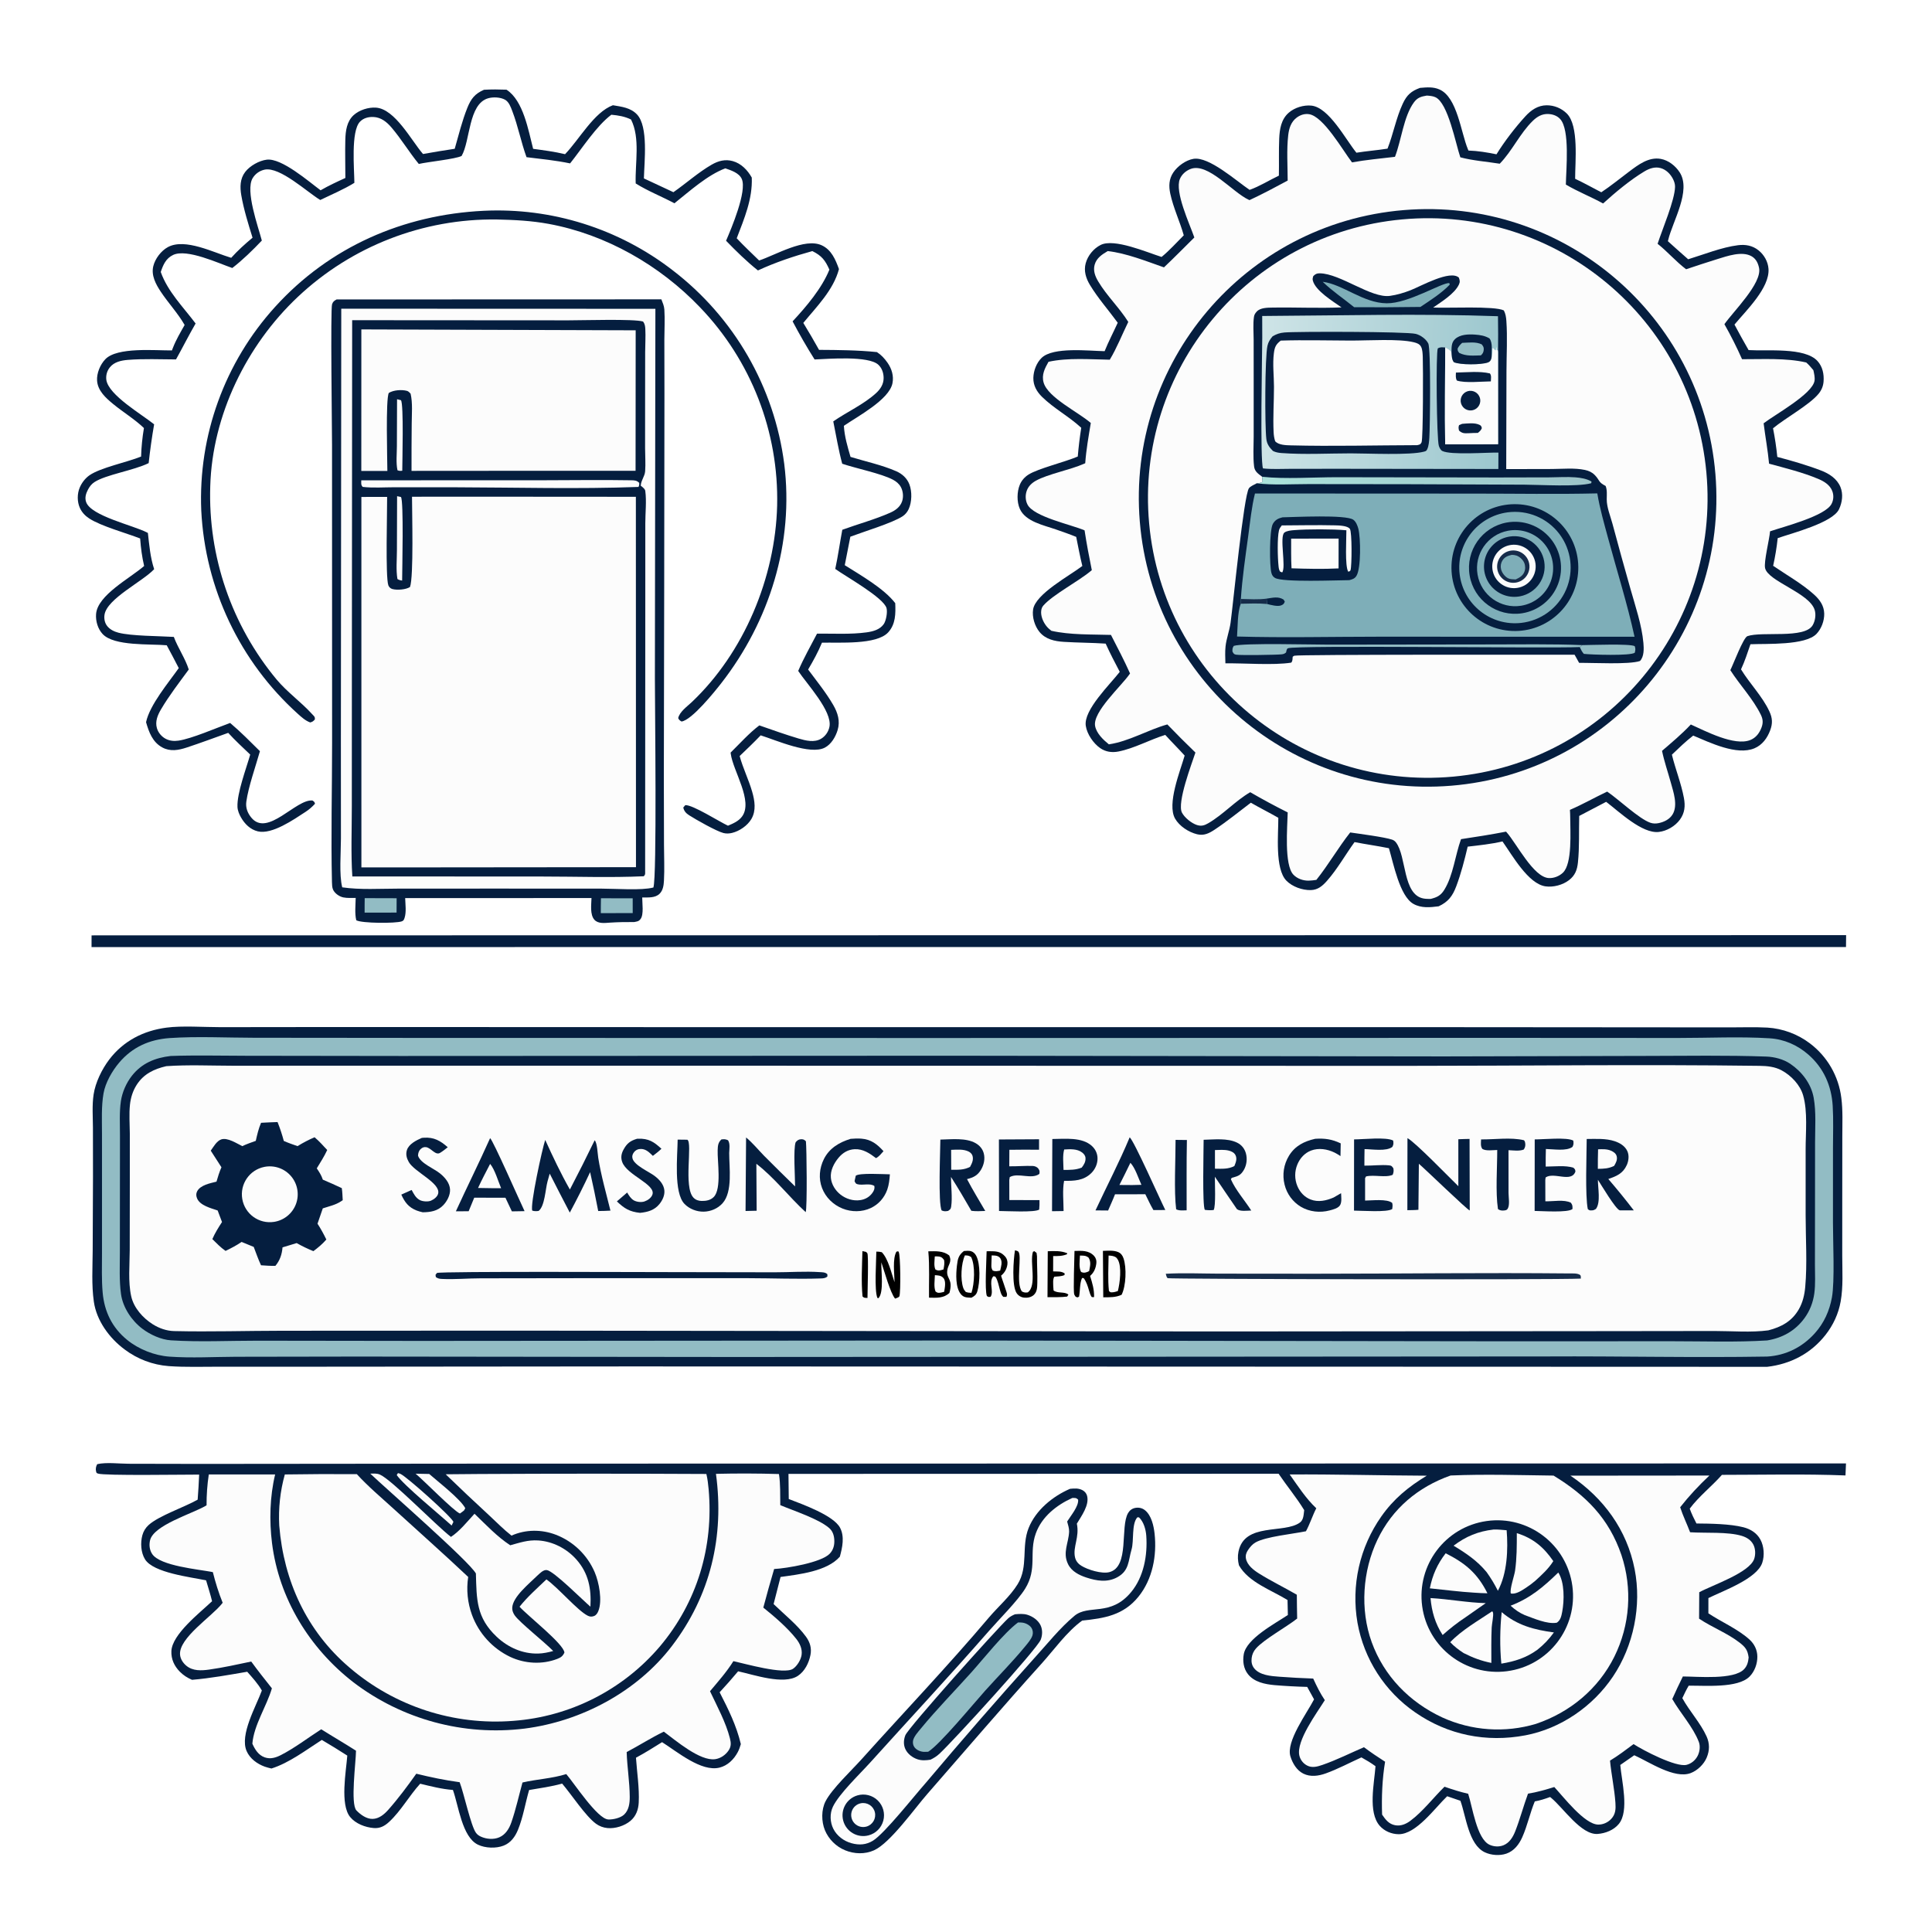
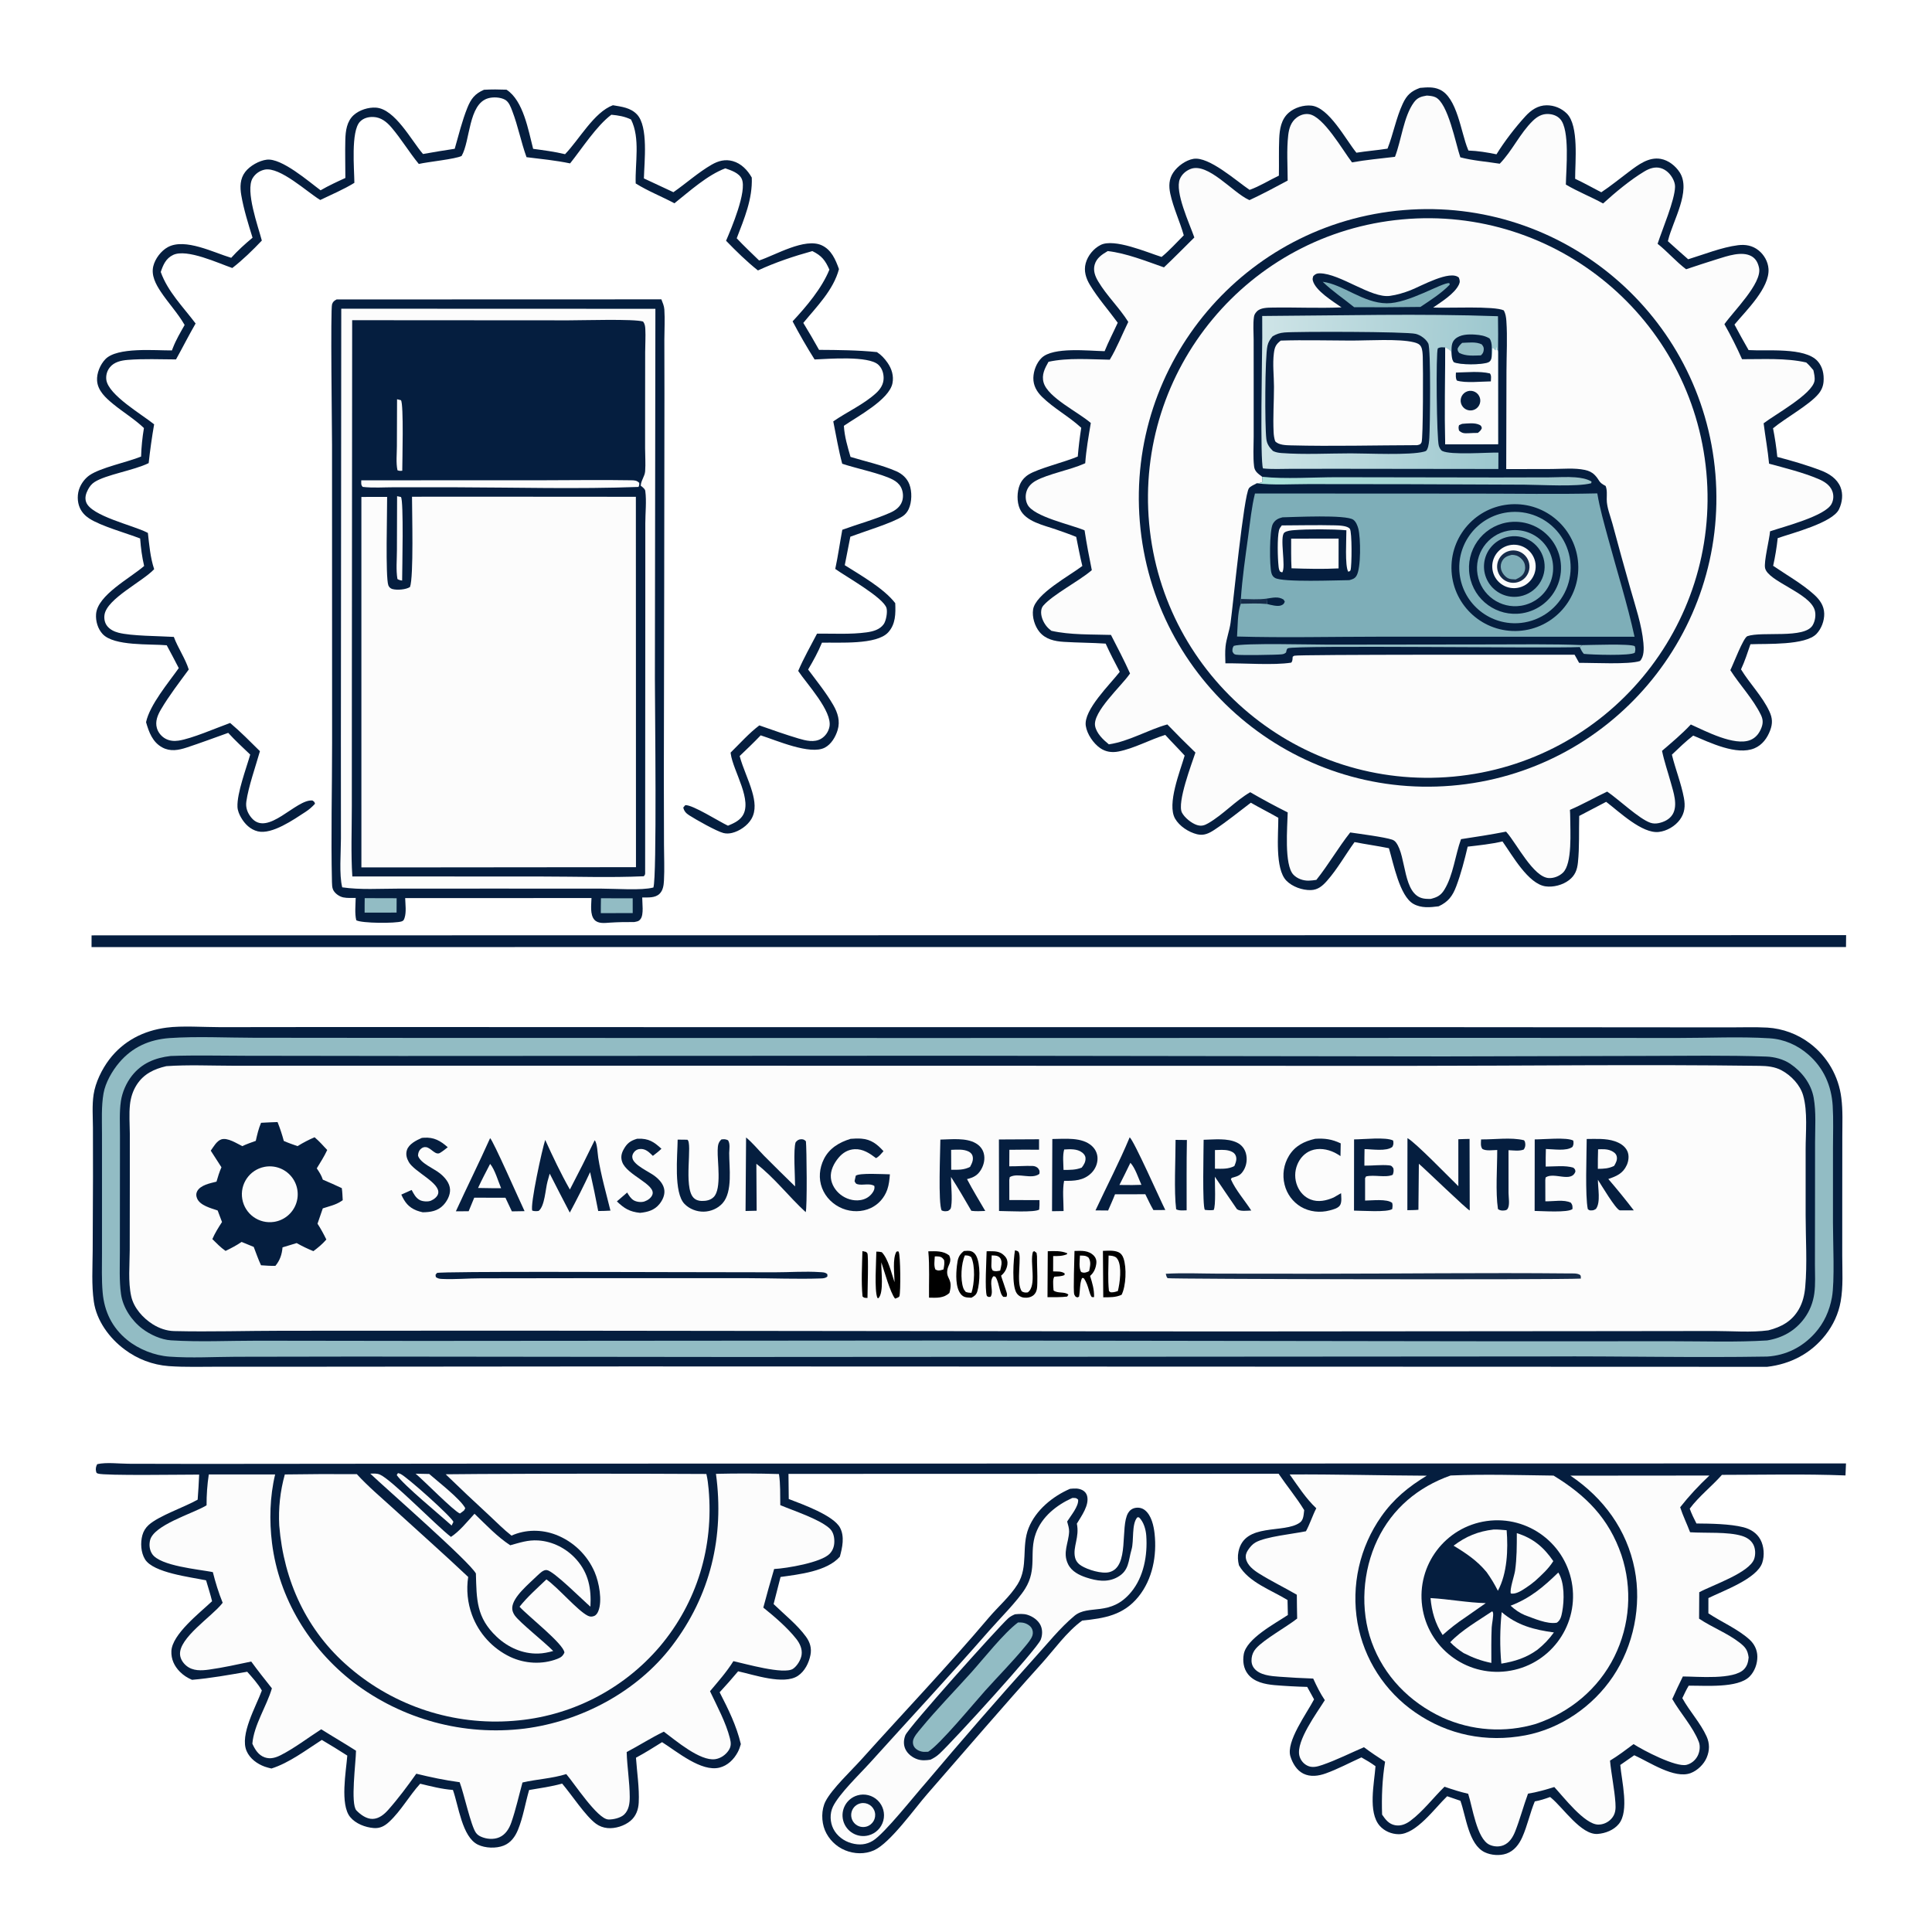
<svg xmlns="http://www.w3.org/2000/svg" width="1024" height="1024" viewBox="0 0 1024 1024">
-   <path fill="#FFF" d="M0 0L1024 0L1024 1024L0 1024L0 0Z" />
  <path fill="#051E3F" d="M88.219 544.67C96.388 543.565 108.219 544.427 116.881 544.417L179.828 544.345L405.474 544.421L766.042 544.419L879.522 544.504L916.814 544.534C923.438 544.539 930.162 544.295 936.77 544.649C944.931 545.166 952.76 548.072 959.281 553.006C968.52 559.983 974.531 570.411 975.94 581.901C976.806 588.62 976.464 595.561 976.462 602.322L976.433 634.435L976.426 665.699C976.444 673.664 976.987 681.95 975.587 689.819C974.43 696.324 971.659 702.28 967.596 707.478C959.855 717.38 949.003 723.007 936.625 724.444L334.539 724.235L167.693 724.383L116.65 724.38C107.634 724.356 98.351 724.72 89.361 724.061C80.903 723.403 72.811 720.338 66.039 715.23C57.957 709.229 51.166 699.982 49.729 689.855C48.479 681.044 49.067 671.899 49.123 663.016L49.287 623.647L49.256 597.672C49.219 591.927 48.757 585.805 49.61 580.122C50.567 573.754 53.993 566.73 57.86 561.628C65.367 551.721 76.043 546.262 88.219 544.67Z" />
  <path fill="#92BCC4" d="M89.768 550.205C104.521 549.201 119.915 550.021 134.713 550.033L222.862 550.115L492.888 550.166L791.289 550.093L889.415 550.146C905.434 550.166 921.964 549.335 937.921 550.317C945.645 550.792 952.711 553.917 958.507 558.994C966.595 566.078 970.721 575.463 971.366 586.107C971.812 593.467 971.516 601 971.518 608.38L971.507 648.078C971.499 657.89 972.514 679.169 970.954 687.684C969.646 694.823 966.781 701.204 961.911 706.636C955.254 714.062 946.559 718.403 936.625 719.008C897.793 719.66 858.884 718.739 820.038 718.947L389.608 719.231L189.563 719.012L125.079 719.115C113.421 719.165 101.419 719.871 89.808 719.045C81.911 718.484 73.449 715.144 67.322 710.12C59.409 703.632 55.317 695.201 54.414 685.105C53.797 678.2 54.061 671.148 54.058 664.215L54.062 630.567L54.055 600.869C54.06 593.86 53.656 586.366 54.88 579.459C55.887 573.782 59.483 567.548 63.182 563.195C70.179 554.96 79.132 551.009 89.768 550.205Z" />
  <path fill="#051E3F" d="M90.444 559.692C103.661 559.224 117.002 559.575 130.231 559.584L212.529 559.692L504.641 559.561L765.09 559.918L872.915 559.662C893.95 559.643 915.162 559.252 936.18 560.004C940.503 560.159 945.25 561.396 948.877 563.842C955.041 567.999 959.97 574.427 961.291 581.837C962.655 589.49 962.021 597.817 962.021 605.577L961.989 644.361L961.953 670.362C961.945 675.338 962.302 680.688 961.613 685.601C960.953 690.311 959.258 694.736 956.455 698.594C951.574 705.314 944.757 709.136 936.625 710.46C919.901 711.482 902.835 710.871 886.078 710.878L796.911 710.909L505.682 710.492L223.131 710.71L136.463 710.593C121.299 710.583 105.734 711.362 90.624 710.402C85.431 710.072 79.592 707.4 75.445 704.257C69.778 699.963 65.12 693.005 64.135 685.876C63.147 678.723 63.531 671.219 63.536 664.013L63.561 631.323L63.588 601.888C63.599 595.943 63.201 589.46 64.082 583.592C64.793 578.853 66.958 573.94 69.898 570.199C75.189 563.466 82.242 560.66 90.444 559.692Z" />
  <path fill="#FCFCFC" d="M88.144 565.087C99.745 564.275 111.729 564.845 123.377 564.859L185.418 564.842L389.568 564.846L746 564.92C808.173 564.915 870.447 564.098 932.61 564.918C936.596 564.97 940.665 565.36 944.245 567.28C949.31 569.997 954.074 574.975 955.691 580.535C958.195 589.149 957.013 600.348 957.021 609.306L957.023 643.96C957.024 656.523 957.931 669.732 956.803 682.194C956.432 686.29 955.503 690.281 953.449 693.887C949.802 700.291 944.152 703.348 937.254 705.112C928.157 706.337 917.998 705.458 908.768 705.461L851.963 705.531L644.528 705.7L275.373 705.266L149.759 705.324C130.631 705.338 111.36 705.946 92.249 705.499C88.25 705.405 84.303 704 80.94 701.875C75.72 698.576 70.888 693.165 69.537 687.043C67.833 679.329 68.739 670.437 68.76 662.548L68.808 625.774L68.805 600.709C68.769 595.711 68.354 590.434 68.888 585.463C69.289 581.742 70.416 578.149 72.443 574.986C76.165 569.175 81.662 566.596 88.144 565.087Z" />
  <path fill="#051E3F" d="M138.371 595.104C141.274 594.906 144.198 594.838 147.106 594.713C148.421 598.029 149.511 601.279 150.424 604.728C152.8 605.786 155.255 606.615 157.708 607.476C160.65 605.644 163.544 604.146 166.725 602.769C169.163 604.81 171.268 607.207 173.43 609.53C171.886 612.906 169.81 616.076 167.897 619.256C169.217 621.233 170.381 622.952 171.105 625.247C174.499 626.634 177.823 628.213 181.159 629.734C181.484 631.83 181.516 634.013 181.65 636.131L180.851 636.666C177.941 638.633 174.394 639.365 171.086 640.459L168.289 648.577C170.057 651.304 171.544 654.05 172.968 656.97C170.873 659.394 168.65 661.229 166.102 663.138C163.014 661.876 160.14 660.506 157.24 658.857L149.747 661.126C149.426 664.87 148.385 668.032 145.96 670.925C143.412 670.994 140.888 670.792 138.348 670.621C136.865 667.501 135.736 664.115 134.48 660.891L128.056 658.25C125.333 660.114 122.516 661.56 119.557 663.011C116.955 661.212 114.789 658.965 112.546 656.75C113.958 653.506 115.741 650.654 117.672 647.697L115.356 641.574C111.875 640.386 106.002 638.948 104.458 635.173C103.943 633.914 103.834 632.728 104.462 631.477C106.157 628.103 111.391 627.15 114.745 626.296C115.509 623.694 116.258 621.163 117.373 618.682L111.706 609.877C113.123 607.882 114.847 604.734 117.265 603.913C120.585 602.785 125.488 606.068 128.419 607.474C130.734 606.372 133.157 605.55 135.566 604.679C136.316 601.39 137.026 598.213 138.371 595.104Z" />
  <path fill="#FCFCFC" d="M140.155 618.469C145.414 617.439 150.818 619.333 154.285 623.419C157.751 627.506 158.738 633.147 156.865 638.168C154.991 643.188 150.55 646.804 145.254 647.621C137.291 648.849 129.808 643.481 128.42 635.544C127.031 627.607 132.247 620.017 140.155 618.469Z" />
  <path fill="#051E3F" d="M498.413 604.008C504.232 603.895 511.968 602.936 517.156 605.934C519.254 607.146 520.797 608.947 521.419 611.309C522.202 614.284 521.47 617.471 519.903 620.061C518.067 623.095 515.865 624.11 512.537 624.958C515.548 630.689 518.937 636.241 522.205 641.829C519.727 641.935 517.306 642.072 514.835 641.756C511.329 635.685 507.831 629.687 504.04 623.785C504.037 628.624 504.845 634.776 504.146 639.498C503.936 640.916 503.616 641.011 502.526 641.802C501.111 642.051 500.505 642.127 499.117 641.578C497.165 638.039 498.381 610.043 498.413 604.008Z" />
  <path fill="#FCFCFC" d="M504.117 609.443C507.138 609.354 510.671 608.952 513.454 610.368C514.36 610.829 515.202 611.661 515.471 612.651C516.059 614.822 515.15 616.59 514.15 618.472C510.835 620.177 507.795 620.008 504.163 619.993L504.117 609.443Z" />
  <path fill="#051E3F" d="M355.618 674.247L410.614 674.342C418.475 674.352 426.687 673.723 434.492 674.25C436.047 674.355 437.323 674.272 438.509 675.344L438.557 676.492C438.452 676.599 438.361 676.723 438.24 676.814C437.412 677.441 436.281 677.556 435.271 677.591C422.491 678.039 409.418 677.472 396.609 677.461L313.75 677.451L254.773 677.533C248.059 677.526 241.103 678.189 234.429 677.869C232.945 677.798 232.193 677.731 231.002 676.873L230.835 675.684L231.602 674.698C234.267 673.746 345.652 674.278 355.618 674.247Z" />
  <path fill="#051E3F" d="M637.95 604.104C643.554 603.992 650.496 603.103 655.677 605.626C658.044 606.778 659.639 608.757 660.35 611.289C661.165 614.194 660.765 617.521 659.241 620.129C657.743 622.693 656.386 623.326 653.596 624.09C652.586 624.367 653.032 624.061 652.376 625.008C654.857 630.709 659.795 636.289 663.188 641.602C660.957 641.661 657.367 642.216 655.6 640.87C651.643 635.181 647.797 629.408 643.899 623.678C643.868 626.882 644.487 639.25 643.261 641.333C641.618 641.506 640.243 641.463 638.607 641.247C637.182 639.32 637.957 609.183 637.95 604.104Z" />
  <path fill="#FCFCFC" d="M643.951 609.551C646.283 609.484 648.906 609.265 651.192 609.82C652.646 610.174 654.173 610.87 654.858 612.291C655.813 614.268 654.982 616.167 654.236 618.03C650.948 619.764 647.557 619.462 643.947 619.433L643.951 609.551Z" />
  <path fill="#051E3F" d="M315.189 604.366C316.588 605.85 316.714 611.389 317.08 613.676C318.58 623.068 321.274 632.422 323.547 641.658C321.397 641.824 319.218 641.81 317.062 641.861C315.752 634.967 314.323 628.096 312.774 621.252C309.396 628.508 305.804 635.662 302.004 642.706C298.415 635.843 294.867 628.959 291.361 622.054L290.213 626.126C289.069 630.257 288.754 639.301 285.494 641.805C284.194 642.001 283.405 642.009 282.134 641.662C280.809 638.93 287.453 608.611 288.976 604.181C293.044 613.138 297.196 621.908 302.049 630.473C306.569 621.841 310.949 613.138 315.189 604.366Z" />
  <path fill="#051E3F" d="M840.985 603.688C845.849 603.674 851.161 603.301 855.821 604.863C858.583 605.789 861.321 607.413 862.548 610.175C863.555 612.44 863.231 615.288 862.23 617.498C860.183 622.013 856.81 623.384 852.44 624.899C857.1 630.305 861.602 635.845 865.94 641.513L858.875 641.511C858.75 641.507 858.621 641.53 858.499 641.499C856.341 640.959 848.559 627.804 846.929 625.296C846.878 629.592 848.504 637.282 845.875 640.762C845.194 641.174 844.672 641.49 843.853 641.518C842.682 641.559 842.473 641.637 841.565 640.849C840.106 633.821 840.952 612.05 840.985 603.688Z" />
  <path fill="#FCFCFC" d="M847.013 609.153C849.34 609.093 851.656 608.94 853.843 609.886C855.198 610.472 856.509 611.33 856.888 612.862C857.356 614.753 856.434 616.405 855.507 617.957C852.597 619.377 850.055 619.485 846.89 619.504C846.865 616.053 846.906 612.602 847.013 609.153Z" />
  <path fill="#051E3F" d="M450.81 603.613C452.662 603.44 454.682 603.365 456.543 603.509C461.75 603.912 464.919 606.456 468.276 610.148C467.085 611.465 465.913 613.026 464.312 613.833C460.928 611.279 457.434 608.903 452.995 609.1C449.499 609.254 446.674 610.977 444.459 613.62C442.023 616.527 439.995 620.437 440.383 624.327C440.73 627.8 442.717 630.95 445.414 633.1C448.361 635.449 452.248 636.657 456.003 636.085C458.612 635.688 460.815 634.437 462.367 632.288C463.225 631.1 463.684 630.053 463.441 628.606C461.145 626.975 457.314 628.35 454.633 627.703C453.466 627.421 453.469 627.036 452.941 626.039L453.562 623.18C455.269 621.541 468.641 622.392 471.652 622.416C471.479 625.058 471.152 628.022 470.269 630.52C468.748 634.82 465.662 638.355 461.519 640.292C456.873 642.465 451.277 642.467 446.544 640.547C441.611 638.547 437.623 634.69 435.707 629.692C433.775 624.651 434.297 619.11 436.693 614.317C439.584 608.537 444.854 605.449 450.81 603.613Z" />
  <path fill="#162C4A" d="M617.884 675.124C627.073 674.597 636.5 675.03 645.713 675.053L696.234 675.099C741.406 675.101 786.658 674.501 831.821 674.948C833.483 674.964 835.992 674.774 837.403 675.703C838.048 676.128 837.828 676.985 837.87 677.684C825.005 678.381 620.208 677.975 618.962 677.465C618.258 677.177 618.103 675.827 617.884 675.124Z" />
  <path fill="#051E3F" d="M745.988 603.228C750.246 605.537 768.055 623.963 772.952 628.707L772.948 603.825C774.926 603.718 776.917 603.705 778.897 603.652L778.988 641.569C777.682 641.281 755.609 619.852 752.027 616.822L751.79 641.209C749.854 641.403 747.877 641.377 745.931 641.426L745.988 603.228Z" />
  <path fill="#051E3F" d="M395.438 602.878C398.871 605.701 401.896 609.433 405.021 612.631C410.442 618.078 415.908 623.479 421.42 628.833C421.427 624.124 420.397 608.855 421.719 605.409C422.498 604.499 423.227 603.88 424.501 603.829C425.824 603.777 426.283 604.052 427.149 604.898C427.559 608.44 427.88 640.652 427.028 642.465C418.099 634.291 410.487 624.194 400.888 616.837L401.041 641.713L395.158 641.844L395.438 602.878Z" />
  <path fill="#051E3F" d="M259.767 603.246C261.353 604.46 275.388 636.411 278.031 641.93L271.299 642.047L267.887 634.815L261.125 634.824L251.359 634.79L248.395 641.98L241.62 642.011C247.564 629.04 253.939 616.27 259.767 603.246Z" />
  <path fill="#FCFCFC" d="M259.776 616.885C262.312 619.926 264.022 626.057 265.604 629.786L260.625 629.764L253.379 629.648C255.333 625.319 257.614 621.114 259.776 616.885Z" />
  <path fill="#051E3F" d="M557.754 603.699C564.434 603.657 573.552 602.552 578.804 607.462C580.58 609.123 581.633 611.33 581.708 613.769C581.8 616.766 580.504 619.708 578.377 621.794C574.298 625.794 569.325 625.923 563.992 625.871C563.047 630.721 563.714 636.879 563.721 641.876L557.601 641.966L557.754 603.699Z" />
  <path fill="#FCFCFC" d="M564.04 609.254C567.165 609.075 570.912 608.804 573.558 610.851C574.55 611.618 575.276 612.539 575.346 613.842C575.451 615.805 574.482 617.381 573.333 618.856C570.143 620.151 567.067 620.069 563.689 620.087C563.638 616.728 563.12 612.471 564.04 609.254Z" />
  <path fill="#051E3F" d="M598.758 602.789C601.134 604.804 614.717 635.488 617.637 641.33L611.327 641.362C609.745 638.66 608.426 635.76 607.035 632.954L600.288 632.998L590.979 633.008C589.873 635.898 588.537 638.742 587.32 641.589L580.632 641.533C586.638 628.617 593.287 615.944 598.758 602.789Z" />
  <path fill="#FCFCFC" d="M599.129 616.314C601.613 618.85 603.463 624.662 604.975 627.984L600.125 628.102L593.316 628.056C595.296 624.163 597.234 620.249 599.129 616.314Z" />
  <path fill="#051E3F" d="M359.169 604.02C360.883 604.019 362.597 604.038 364.311 604.076C367.187 605.82 362.149 629.038 367.52 634.745C368.705 636.005 370.204 636.497 371.899 636.528C374.238 636.572 376.572 636.158 378.283 634.443C382.605 630.11 380.157 615.44 380.378 609.64C380.467 607.277 380.562 605.575 382.366 603.918C383.819 603.775 384.492 603.723 385.867 604.352C387.075 606.196 386.55 608.952 386.49 611.125C386.469 618.811 388.432 631.641 382.972 637.739C380.462 640.542 376.729 642.141 372.98 642.201C369.258 642.261 365.473 640.811 362.846 638.151C356.95 632.18 359.1 612.602 359.169 604.02Z" />
  <path fill="#051E3F" d="M550.726 603.834L550.721 609.382C545.477 609.325 540.232 609.337 534.988 609.418L534.942 618.164C539.035 618.224 543.158 617.851 547.235 617.973C548.428 618.009 549.669 618.459 550.389 619.47C551.132 620.513 551.073 621.048 550.873 622.2C546.646 625.319 539.682 621.346 535.194 623.877L534.946 625.375L534.966 636.065L550.94 636.07C550.993 637.782 550.956 639.401 550.792 641.106C548.458 642.73 533.34 641.869 529.511 641.845L529.447 603.945L550.726 603.834Z" />
  <path fill="#051E3F" d="M717.689 603.905C722.472 603.912 734.687 602.517 738.409 604.516C738.615 605.966 738.677 606.513 737.98 607.875C734.812 610.396 727.212 609.083 723.236 609.053C723.149 611.968 723.182 614.898 723.157 617.815C727.425 617.88 732.048 617.249 736.25 617.66C737.651 617.797 737.747 618.166 738.521 619.226C738.756 620.653 738.669 621.324 738.157 622.675C734.388 624.35 728.313 622.485 724.021 623.535L723.526 624.46L723.527 636.323C727.014 636.325 735.186 635.28 737.895 637.578C738.212 638.78 738.085 639.595 737.923 640.804C735.28 642.669 721.736 641.659 717.651 641.647L717.689 603.905Z" />
  <path fill="#051E3F" d="M223.565 603.115C223.915 603.08 224.266 603.049 224.617 603.023C230.014 602.645 233.404 604.618 237.316 608.056C236.003 609.117 234.664 610.184 233.214 611.055C230.758 612.533 228.474 608.352 225.795 608.011C224.657 607.867 223.855 608.228 223.024 608.971C221.964 609.918 221.611 611.162 221.558 612.529C222.811 616.591 230.044 619.325 233.31 622.017C235.856 624.115 238.353 626.988 238.526 630.441C238.677 633.459 236.956 636.695 234.909 638.817C231.924 641.913 228.14 642.489 224.041 642.533C222.937 642.276 221.842 641.998 220.786 641.579C216.546 639.897 214.538 637.228 212.705 633.163L218.177 630.704C219.342 632.809 220.301 634.885 222.525 636.064C223.99 636.84 226.859 637.041 228.401 636.39C229.97 635.727 231.89 634.297 232.256 632.531C233.415 626.942 219.697 621.21 216.673 615.907C215.551 613.938 214.967 611.855 215.651 609.629C216.659 606.343 220.688 604.37 223.565 603.115Z" />
  <path fill="#051E3F" d="M813.434 603.908C817.914 603.947 830.499 602.631 833.88 604.541C834.064 605.962 834.115 606.526 833.454 607.866C830.294 610.289 823.226 609.041 819.345 608.993C819.204 612.087 819.267 615.213 819.254 618.312C823.737 618.309 829.719 617.555 833.916 618.908C834.809 619.748 834.86 619.733 835.007 620.941C832.846 627.05 823.642 621.006 819.216 624.068L819.042 625.375L819.07 636.698C823.213 636.861 828.888 635.611 832.603 637.462C833.556 638.825 833.438 639.178 833.459 640.791C831.138 642.868 817.179 641.855 813.388 641.811L813.434 603.908Z" />
  <path fill="#051E3F" d="M697.055 603.591C702.16 603.255 705.978 603.807 710.6 606.008L710.482 612.748C709.454 612.072 708.414 611.412 707.307 610.872C703.52 609.028 698.889 608.288 694.869 609.825C691.502 611.112 689.019 613.864 687.648 617.152C686.101 620.838 686.099 624.99 687.641 628.677C688.972 631.866 691.35 634.452 694.588 635.736C698.664 637.352 702.981 636.379 706.843 634.702L710.798 632.415C710.857 634.307 711.244 636.794 710.397 638.53C709.49 640.39 706.534 641.077 704.719 641.558C699.666 642.899 694.05 642.308 689.519 639.634C685.163 637.026 682.038 632.776 680.846 627.841C679.55 622.642 680.395 617.141 683.19 612.57C686.427 607.279 691.227 604.93 697.055 603.591Z" />
  <path fill="#051E3F" d="M337.643 603.576C337.815 603.566 337.987 603.552 338.16 603.546C343.854 603.367 346.535 605.175 350.576 608.859C349.176 610.253 347.597 611.422 346.042 612.634C344.178 610.874 342.501 609.025 339.777 608.971C338.257 608.94 336.946 609.505 336.003 610.733C335.266 611.692 334.917 612.78 335.231 613.977C336.211 617.721 343.992 620.993 347.022 623.32C349.456 625.19 351.795 627.694 352.125 630.888C352.398 633.52 351.146 636.152 349.529 638.156C346.864 641.461 343.294 642.431 339.231 642.835C333.718 642.262 330.898 640.526 326.963 636.763L332.418 632.067C333.292 633.586 334.396 635.36 335.972 636.235C337.515 637.093 339.918 637.365 341.6 636.788C343.295 636.207 345.105 634.977 345.762 633.254C347.85 627.782 332.354 622.96 329.799 615.923C328.946 613.573 329.293 611.513 330.457 609.356C332.255 606.023 334.041 604.65 337.643 603.576Z" />
  <path fill="#051E3F" d="M785.006 603.914C792.13 603.999 800.888 602.687 807.738 604.351C808.019 604.723 808.175 604.869 808.298 605.38C808.647 606.834 808.445 608.14 807.606 609.291C805.165 610.219 802.124 609.728 799.543 609.623L799.554 632.25C799.551 634.581 800.33 638.617 799.121 640.628C798.693 641.339 798.144 641.463 797.331 641.565C796.082 641.722 794.876 641.593 793.944 640.794C792.601 631.826 793.576 618.966 793.564 609.517C791.253 609.547 787.655 610.149 785.69 608.965C784.608 607.505 784.942 605.641 785.006 603.914Z" />
  <path d="M584.574 662.989C587.066 662.913 590.236 662.616 592.567 663.586C594.114 664.229 594.951 665.392 595.481 666.932C597.205 671.935 596.817 681.599 594.475 686.257C591.287 687.719 588.19 687.563 584.753 687.598L584.574 662.989Z" />
  <path fill="#FCFCFC" d="M587.571 665.471C588.227 665.52 589.092 665.525 589.742 665.697C591.103 666.057 591.732 666.378 592.458 667.61C594.682 671.383 593.553 680.228 592.483 684.288C591.58 684.574 590.651 684.908 589.697 684.943C588.584 684.984 588.599 685.054 587.758 684.243C587.104 678.127 587.522 671.633 587.571 665.471Z" />
  <path d="M492.022 663.223C495.967 663.167 499.781 662.863 503.075 665.385C504.836 669.089 502.237 670.361 502.017 673.803C501.744 678.059 505.232 677.949 503.217 685.284C500.052 688.183 496.4 687.86 492.401 687.783C492.288 679.634 492.774 671.34 492.022 663.223Z" />
-   <path fill="#FCFCFC" d="M495.502 675.869C497.193 675.991 498.731 675.967 499.964 677.31C501.577 679.066 500.752 682.618 500.427 684.677C499.931 684.814 499.229 685.019 498.739 685.099C497.295 685.334 497.031 685.322 495.88 684.553C494.823 682.152 495.452 678.51 495.502 675.869Z" />
  <path fill="#FCFCFC" d="M495.455 665.917C496.213 665.91 497.042 665.867 497.789 665.999C499.188 666.245 499.614 666.814 500.415 667.908C500.698 669.654 500.395 671.096 500.066 672.82C499.91 672.874 499.755 672.934 499.596 672.982C498.078 673.442 497.18 673.642 495.772 672.846C494.876 670.875 495.36 668.058 495.455 665.917Z" />
  <path d="M510.895 663.061C511.973 662.981 513.504 662.832 514.559 663.122C515.815 663.467 516.751 664.384 517.363 665.507C519.747 669.877 519.424 679.602 518.02 684.387C517.469 686.267 516.535 686.912 514.877 687.813C514.665 687.805 514.452 687.799 514.24 687.789C512.135 687.685 510.664 687.63 509.244 685.896C506.361 682.377 506.681 675.212 507.187 670.883C507.609 667.275 507.982 665.34 510.895 663.061Z" />
  <path fill="#FCFCFC" d="M511.422 665.366C512.939 665.458 513.417 665.407 514.724 666.254C517.006 670.848 516.485 680.454 514.9 685.23C513.76 685.219 512.949 685.13 511.872 684.751C511.283 684.056 510.834 683.483 510.534 682.609C508.958 678.004 509.426 669.749 511.422 665.366Z" />
  <path fill="#051E3F" d="M623.077 604.158L629.078 604.229C628.832 616.638 628.963 629.076 628.94 641.489C627.148 641.511 625.002 641.807 623.387 640.944C622.174 631.443 623.092 614.387 623.077 604.158Z" />
  <path d="M569.509 663.023C573.298 662.952 576.946 662.599 579.806 665.59C580.789 666.618 581.244 667.987 581.097 669.401C580.81 672.156 579.858 674.474 577.757 676.267C578.967 680.093 579.955 683.356 579.885 687.413C579.459 687.656 579.076 687.478 578.601 687.413C577.844 686.316 577.568 685.137 577.168 683.877C576.465 681.499 575.861 679.471 574.383 677.425L573.498 677.366C572.205 680.265 572.548 684.118 571.902 687.274L571.049 687.656L570.116 687.293C569.868 686.886 569.527 686.523 569.372 686.072C568.775 684.337 569.49 666.388 569.509 663.023Z" />
  <path fill="#FCFCFC" d="M572.399 665.465L573.086 665.484C574.742 665.524 575.598 665.496 576.978 666.58C578.418 668.967 577.758 671.08 577.284 673.668C576.857 673.915 576.716 674.017 576.203 674.201C574.953 674.649 574.224 674.688 573.021 674.188C571.693 671.89 572.308 668.083 572.399 665.465Z" />
  <path d="M522.931 663.192C523.463 663.18 523.995 663.166 524.528 663.168C527.894 663.175 530.245 663.243 532.635 665.867C533.704 667.041 534.148 668.512 533.949 670.088C533.635 672.584 532.501 674.555 530.585 676.137C531.357 678.737 532.362 681.257 533.15 683.848C533.569 685.224 534.078 686.072 533.399 687.363L531.789 687.37C530.554 686.212 530.44 685.099 529.939 683.502C529.353 681.507 528.886 678.713 527.763 676.989C527.347 676.349 527.415 676.594 526.452 676.454C523.908 679.561 526.876 684.299 525.065 687.278C523.972 687.513 524.029 687.508 523.076 686.921C521.852 683.933 522.882 667.302 522.931 663.192Z" />
  <path fill="#FCFCFC" d="M525.605 665.39C526.473 665.428 527.452 665.419 528.295 665.628C529.09 665.826 529.853 666.34 530.268 667.04C531.415 668.979 530.566 671.402 530.112 673.446C528.59 673.728 527.52 674.037 526.115 673.37C525.527 672.321 525.393 671.709 525.442 670.511L525.605 665.39Z" />
  <path d="M474.123 679.593C474.098 675.115 472.945 667.304 475.122 663.418L476.041 663.196C476.132 663.307 476.239 663.407 476.313 663.53C477.298 665.15 477.432 684.822 476.707 687.007C476.485 687.676 475.069 688.023 474.424 688.301C471.913 685.435 468.534 673.134 467.126 669.066C466.956 673.574 468.596 684.965 465.598 688.067L465.036 687.928C463.346 683.919 464.437 668.585 464.48 663.387C465.528 663.375 466.364 663.445 467.381 663.701C470.885 667.354 472.428 674.789 474.123 679.593Z" />
  <path d="M537.955 662.687C538.506 662.885 539.144 662.924 539.609 663.28C541.977 665.091 538.163 680.062 541.662 684.527C543.015 685.131 543.268 685.157 544.743 684.995C549.702 681.389 545.692 669.078 547.481 663.483L548.195 663.136L549.398 664.055L549.629 665.875C549.585 670.593 549.935 675.324 549.795 680.038C549.725 682.378 549.732 684.771 547.837 686.427C546.497 687.599 544.522 687.963 542.794 687.773C541.209 687.611 539.777 686.759 538.877 685.445C536.139 681.446 537.162 667.6 537.955 662.687Z" />
  <path d="M555.336 663.175C558.98 663.099 562.236 662.83 565.671 664.257L565.493 664.787C563.026 665.791 560.812 665.749 558.207 665.746L558.179 673.871C560.447 673.999 562.381 673.646 564.3 674.936L564.198 675.794C562.605 676.551 560.572 676.527 558.822 676.679C557.924 677.97 558.24 680.313 558.248 681.875L558.409 683.983C560.665 685.699 564.231 684.421 566.277 686.173L565.624 687.211C562.206 687.637 558.639 687.5 555.193 687.533L555.336 663.175Z" />
  <path d="M457.103 663.132L459.004 663.539C459.241 663.777 459.55 663.962 459.714 664.255C460.417 665.516 459.776 685.034 459.783 687.931C458.496 687.83 458.092 688.087 457.156 687.134C456.429 679.285 456.903 671.02 457.103 663.132Z" />
  <path fill="#051E3F" d="M752.624 46.582C756.237 46.293 759.586 45.919 763.007 47.445C772.389 51.63 774.301 70.127 778.002 79.056L778.312 79.793C783.328 79.96 788.26 80.777 793.167 81.783C797.39 74.955 803.058 67.574 808.493 61.632C811.502 58.343 815.092 55.861 819.689 55.805C823.744 55.768 827.643 57.366 830.506 60.237C836.92 66.728 834.82 85.838 834.856 94.761C839.55 96.953 844.109 99.536 848.717 101.911C853.81 98.537 858.567 94.627 863.456 90.964C868.279 87.351 873.784 83.094 880.211 84.209C884.292 84.916 888.094 87.944 890.29 91.376C896.501 101.086 886.549 117.257 884.172 127.198C884.121 127.413 884.074 127.63 884.024 127.846C887.61 131.036 891.12 134.29 894.764 137.416C903.15 134.855 912.514 131.062 921.148 129.971C925.127 129.467 928.85 130.127 932.044 132.673C935.02 135.045 937.086 138.698 937.343 142.515C938.024 152.6 925.453 164.619 919.308 172.027C921.723 176.579 924.217 181.088 926.789 185.553C936.382 186.18 956.527 183.922 963.314 191.356C966.017 194.316 966.828 198.334 966.528 202.244C966.341 204.676 965.438 206.821 963.893 208.705C959.048 214.61 946.28 221.57 939.743 227.004C940.757 232.065 941.485 237.047 942.01 242.179C949.694 244.2 957.737 246.523 965.167 249.368C969.474 251.018 973.641 253.684 975.466 258.112C977.021 261.882 976.435 266.299 974.713 269.923C971.289 277.125 949.643 282.613 942.22 285.227C941.69 290.155 940.885 295.05 939.81 299.889C946.863 304.729 955.195 309.41 961.504 315.14C964.51 317.87 966.758 320.983 966.872 325.179C966.976 328.959 965.416 333.19 962.811 335.94C956.912 342.166 936.382 341.095 927.774 341.465C926.203 346.002 924.816 350.41 922.774 354.776C927.384 362.344 934.083 369.014 937.819 377.076C939.462 380.62 939.602 383.45 938.221 387.123C936.675 391.234 934.043 394.867 929.894 396.611C920.481 400.568 906.233 393.554 897.433 389.877C893.449 392.948 889.778 396.524 886.139 399.992C888.003 407.693 891.058 415.135 892.511 422.935C893.298 427.157 892.982 430.857 890.398 434.415C887.879 437.884 883.461 440.471 879.2 440.952C870.329 441.954 858.227 430.238 851.288 424.986L837.018 432.462C836.804 440.6 837.18 449.047 836.338 457.131C835.929 461.064 834.832 464.006 831.604 466.498C828.298 469.051 823.325 470.367 819.183 469.788C809.977 468.499 801.543 453.287 796.346 445.976C790.366 447.373 784.002 448.03 777.903 448.741C776.264 455.682 774.35 463.117 771.833 469.786C769.884 474.947 767.55 478.035 762.507 480.363C757.965 480.939 753.351 481.426 749.169 479.094C741.836 475.005 738.57 457.61 736.155 449.576C730.122 448.349 723.987 447.519 717.935 446.33C713.085 453.023 708.842 460.618 703.374 466.812C700.97 469.535 698.55 471.666 694.756 471.765C690.293 471.881 684.924 469.988 681.791 466.751C675.662 460.42 677.582 442.127 677.536 433.447C672.732 430.692 667.769 428.228 662.968 425.454C656.649 430.234 650.383 435.364 643.778 439.739C640.806 441.708 638.081 443.058 634.46 442.17C630.001 441.076 625.093 437.88 622.813 433.88C618.415 426.161 625.468 408.822 627.892 400.469C624.544 396.752 620.963 393.237 617.609 389.513C609.384 392.058 601.187 396.67 592.833 398.31C589.38 398.988 586.054 398.543 583.129 396.519C579.511 394.016 576.133 389.069 575.485 384.684C574.245 376.296 588.337 362.765 593.495 356.091C590.89 351.148 588.331 346.222 586.021 341.131C578.624 340.636 571.203 340.663 563.81 340.193C558.995 339.886 554.203 338.865 550.978 334.969C548.421 331.881 546.948 327.009 547.564 323.028C548.842 314.774 566.876 305.171 573.661 299.98C572.406 294.881 571.437 289.712 570.406 284.564C566.86 283.107 563.246 281.868 559.627 280.606C553.231 278.375 543.543 276.489 540.527 269.694C538.877 265.977 538.969 260.627 540.534 256.897C541.474 254.658 543.048 252.87 545.087 251.567C550.169 248.321 564.465 244.893 571.242 241.966C571.673 236.838 572.274 231.819 573.084 226.736C566.609 220.747 558.598 216.519 552.309 210.349C549.501 207.595 547.626 204.329 547.699 200.306C547.767 196.554 549.369 192.276 552.106 189.658C558.263 183.765 576.987 185.973 585.474 186.134C587.529 181.025 590.138 176.079 592.42 171.059C587.601 164.437 581.898 158.015 577.681 151.011C575.574 147.511 574.336 143.59 575.445 139.529C576.553 135.468 579.6 131.729 583.361 129.83C590.556 126.195 607.908 133.745 615.662 136.186C619.849 132.748 623.593 128.559 627.42 124.721C625.327 117.321 621.872 110.142 620.269 102.634C619.422 98.669 619.541 94.9 621.856 91.443C624.125 88.055 628.459 84.894 632.524 84.193C640.702 82.782 655.231 95.865 662.306 100.632C667.604 98.781 672.732 95.5 677.832 93.094C677.966 86.554 677.729 79.993 678.01 73.457C678.228 68.391 679.044 63.232 683.086 59.716C686.171 57.032 690.974 55.564 695.035 55.973C704.394 56.916 713.212 73.936 718.927 80.941C724.388 80.061 729.937 79.65 735.416 78.78C738.473 71.025 739.987 62.447 743.494 54.945C745.634 50.367 747.929 48.298 752.624 46.582Z" />
  <path fill="#FCFCFC" d="M756.22 50.658C757.747 50.769 759.336 50.87 760.753 51.506C767.538 54.549 771.54 76.234 774.004 83.381C780.653 85.151 788.067 85.684 794.891 86.771C801.516 79.99 805.591 70.673 812.445 64.019C814.694 61.836 817.264 60.313 820.489 60.419C822.906 60.498 825.262 61.282 826.925 63.092C832.169 68.799 830.066 89.637 829.939 97.824C836.21 101.549 843.237 104.296 849.674 107.844C856.193 101.932 863.995 95.403 871.553 90.861C874.154 89.298 877.146 88.23 880.182 89.087C883.091 89.909 885.388 92.24 886.729 94.889C887.378 96.171 887.841 97.588 887.81 99.037C887.659 106.151 881.05 121.537 878.564 129.219C883.856 133.402 888.265 138.637 893.679 142.711C899.17 140.892 904.661 139.024 910.194 137.337C915.409 135.746 923.289 132.89 928.41 135.847C930.729 137.185 931.824 139.481 932.342 142.029C933.998 150.178 918.559 165.21 913.974 171.825C917.389 177.857 920.511 184.051 923.327 190.385C934.375 190.431 946.506 189.644 957.312 192.114C958.746 193.32 959.911 194.776 961.126 196.195C961.503 197.945 962.028 200.05 961.734 201.84C960.582 208.862 940.922 219.646 934.761 224.346C935.644 231.502 936.973 238.566 937.646 245.757C946.31 248.129 955.598 250.385 963.861 253.892C966.926 255.193 969.979 257.099 971.18 260.374C971.996 262.576 971.838 265.021 970.745 267.1C967.35 273.561 945.488 279.112 938.167 281.61C937.782 286.11 934.79 297.818 935.537 301.12C937.13 308.159 959.07 314.238 961.826 323.327C962.596 325.867 962.089 329.09 960.764 331.367C956.49 338.714 933.963 334.492 926.172 337.171C923.986 337.923 918.583 352.358 917.111 355.203C922.21 363.177 929.111 370.317 933.28 378.843C934.407 381.147 934.567 383.117 933.662 385.546C932.553 388.521 930.709 391.032 927.695 392.232C919.272 395.587 904.012 387.52 896.166 383.997C891.443 389.034 886.142 393.476 880.91 397.965C882.084 403.616 884.008 409.158 885.548 414.721C886.939 419.743 889.456 426.834 886.49 431.683C884.913 434.262 882.008 435.675 879.124 436.27C877.665 436.571 876.186 436.572 874.764 436.089C868.788 434.06 857.854 423.62 851.836 419.563C845.174 422.702 838.881 426.336 832.09 429.246C832.187 430.578 832.238 431.913 832.245 433.248C832.247 440.463 833.476 457.784 828.335 462.595C826.396 464.41 823.549 465.542 820.882 465.392C812.769 464.936 803.991 447.364 798.63 441.229C798.499 441.08 798.366 440.934 798.234 440.786C790.309 442.332 782.355 443.57 774.371 444.771C771.301 453.184 770.242 463.949 765.556 471.54C763.641 474.642 761.693 475.608 758.233 476.459C757.012 476.447 755.761 476.449 754.555 476.236C743.36 474.252 745.56 453.881 739.888 446.5C739.339 445.785 738.669 445.311 737.824 445.026C733.7 443.638 720.634 441.962 715.633 441.224C709.281 449.269 704.145 458.281 697.703 466.351C696.358 466.547 694.998 466.742 693.637 466.763C690.696 466.809 687.612 465.762 685.548 463.614C680.547 458.412 682.341 438.169 682.51 430.595C675.78 427.231 669.155 423.66 662.645 419.887C654.752 424.487 648.357 431.695 640.462 436.3C638.376 437.517 636.728 438.029 634.359 437.263C631.511 436.341 627.847 433.363 626.465 430.72C623.725 425.479 631.709 404.626 633.605 398.87C628.552 393.991 623.587 389.022 618.713 383.964C608.302 386.872 598.475 392.937 587.718 394.518C584.747 392.114 581.243 388.795 580.445 384.9C578.925 377.472 594.254 363.712 598.628 357.404L598.942 356.943C595.877 350.024 592.272 343.261 588.835 336.518C578.646 336.206 567.162 336.591 557.244 334.332C556.259 333.583 555.353 332.763 554.581 331.792C552.889 329.666 551.536 326.49 551.857 323.723C551.99 322.579 552.315 321.726 553.075 320.871C558.22 315.081 571.361 308.283 578.121 302.663L578.684 302.19C577.257 295.173 575.915 288.179 574.846 281.098C567.707 278.026 547.96 273.963 544.592 267.423C543.428 265.162 543.354 262.369 544.237 259.999C545.119 257.63 546.94 255.948 549.115 254.747C555.475 251.235 567.122 249.099 574.582 245.792L575.193 245.515C575.707 238.339 576.969 231.287 578.149 224.198C571.705 218.513 555.378 210.741 553.126 202.729C551.975 198.635 553.769 195.23 555.73 191.756C566.018 189.5 577.674 190.486 588.197 190.651C591.974 184.427 594.786 177.182 598.013 170.62C593.294 163.089 586.615 156.79 582.053 149.13C580.439 146.419 579.298 143.457 580.194 140.291C581.204 136.723 584.114 134.846 587.129 133.073C597.079 134.216 607.487 138.424 616.921 141.711C622.395 136.55 627.675 131.154 633.026 125.863C630.505 118.614 622.519 101.649 625.362 94.855C626.397 92.382 628.565 90.501 631.046 89.548C640.254 86.014 653.365 102.013 661.834 105.873C661.978 105.939 662.125 105.999 662.27 106.062C669.127 102.87 675.837 99.296 682.495 95.71C682.483 87.856 681.89 79.443 682.781 71.658C683.194 68.052 684.254 64.595 687.279 62.334C689.173 60.919 691.462 60.159 693.825 60.518C701.498 61.684 711.677 79.656 716.59 86.061C724.121 84.706 731.768 84.029 739.363 83.118C742.744 74.441 743.947 61.716 749.396 54.281C751.276 51.714 753.186 51.181 756.22 50.658Z" />
  <path fill="#051E3F" d="M744.006 111.359C828.254 104.369 902.215 167.002 909.2 251.25C916.184 335.499 853.546 409.456 769.297 416.435C685.056 423.413 611.108 360.782 604.124 276.542C597.14 192.302 659.766 118.349 744.006 111.359Z" />
  <path fill="#FCFCFC" d="M743.224 116.285C824.775 108.818 896.941 168.869 904.418 250.419C911.894 331.969 851.851 404.141 770.302 411.627C688.74 419.114 616.554 359.059 609.076 277.496C601.598 195.934 661.661 123.754 743.224 116.285Z" />
  <path fill="#051E3F" d="M711.028 162.93C706.559 159.749 697.159 154.099 695.822 148.66C695.61 147.798 695.797 147.18 696.047 146.366C697.134 145.254 697.922 144.847 699.514 144.866C710.381 144.997 726.772 158.178 736.665 156.826C740.416 156.313 744.161 155.185 747.679 153.809C753.234 151.635 768.547 142.927 773.221 147.128C773.751 148.555 773.922 149.443 773.237 150.866C770.868 155.784 763.929 159.988 759.609 163.002C767.014 163.418 792.166 162.046 797.065 164.535C798.011 166.333 798.27 168.175 798.41 170.177C799.013 178.82 798.486 187.783 798.463 196.471L798.329 248.639L822.64 248.584C828.23 248.547 834.526 247.912 840.013 249.074C842.096 249.515 843.75 250.255 845.255 251.779C847.995 254.551 846.927 255.485 851.017 257.573C851.892 259.727 851.617 262.325 851.6 264.628C851.568 268.829 853.539 273.514 854.632 277.571C857.723 289.11 860.904 300.625 864.175 312.114C866.789 321.38 870.173 331.175 871.039 340.773C871.308 343.754 871.452 348.04 869.216 350.351C863.247 352.326 844.302 351.236 836.971 351.335L834.559 347.001C821.527 347.032 687.671 346.823 685.981 347.55C685.678 347.68 685.43 347.914 685.155 348.096C685.032 349.284 685.179 350.292 684.378 351.211C674.954 352.7 659.667 351.433 649.488 351.584C649.42 348.656 649.248 345.574 649.56 342.658C650.018 338.382 651.639 334.37 652.229 330.088C653.591 320.198 659.231 262.33 661.985 258.754C662.779 257.722 664.484 257.028 665.608 256.41C665.759 256.327 665.908 256.239 666.059 256.154C667.272 256.034 668.103 256.024 669.198 255.43L668.962 252.681C666.929 251.128 665.028 249.989 664.694 247.243C664.074 242.151 664.478 236.599 664.476 231.454L664.479 201.905L664.46 179.94C664.447 176.06 664.083 171.832 664.616 168.007C664.784 166.797 665.255 166.082 666.067 165.176C667.972 163.052 671.759 163.072 674.422 163.028C686.609 162.827 698.85 163.436 711.028 162.93Z" />
  <defs>
    <linearGradient id="gradient_0" gradientUnits="userSpaceOnUse" x1="760.934" y1="233.587" x2="749.971" y2="275.779">
      <stop offset="0" stop-color="#9DC3C8" />
      <stop offset="1" stop-color="#ABE2DB" />
    </linearGradient>
  </defs>
  <path fill="url(#gradient_0)" d="M668.962 252.681C669.137 252.702 669.311 252.725 669.485 252.744C680.746 253.97 696.625 252.944 708.28 252.933L793.594 253.072L821.243 253.009C825.799 252.984 830.452 252.64 834.992 252.994C837.792 253.212 841.136 253.756 843.543 255.242L843.377 256.12C835.986 258.135 816.664 256.931 808.014 256.882L745.754 256.633L693.559 256.578C684.62 256.565 674.909 257.251 666.059 256.154C667.272 256.034 668.103 256.024 669.198 255.43L668.962 252.681Z" />
  <path fill="#7EAEB8" d="M665.16 261.563L781.604 261.621C803.239 261.611 824.977 262.013 846.603 261.504C847.929 269.563 850.213 277.412 852.338 285.289C856.972 302.471 862.564 320.164 866.338 337.486L730.45 337.464C705.561 337.472 680.521 338.075 655.654 337.371C656.049 332.077 655.828 324.977 657.602 320L657.68 317.463C658.416 306.388 660.073 295.151 661.575 284.152C662.582 276.779 663.361 268.763 665.16 261.563Z" />
  <path fill="#051E3F" d="M671.329 317.282C674.582 316.853 677.395 315.95 680.333 317.796L680.961 318.856C680.523 320.014 680.295 320.338 679.055 320.855C677.182 321.636 673.524 320.618 671.586 320.135L671.329 317.282Z" />
  <path fill="#162C4A" d="M671.329 317.282L671.586 320.135C666.944 319.685 662.258 319.907 657.602 320L657.68 317.463C662.164 317.557 666.887 317.868 671.329 317.282Z" />
  <path fill="#051E3F" d="M802.561 267.224C821.13 267.027 836.341 281.925 836.53 300.494C836.719 319.063 821.815 334.268 803.246 334.449C784.688 334.631 769.494 319.737 769.304 301.179C769.115 282.621 784.002 267.421 802.561 267.224Z" />
  <path fill="#7EAEB8" d="M799.066 271.552C809.598 270.151 820.07 274.517 826.487 282.985C832.904 291.453 834.275 302.716 830.078 312.476C825.882 322.237 816.763 328.989 806.203 330.157C790.125 331.935 775.61 320.442 773.654 304.384C771.698 288.326 783.031 273.684 799.066 271.552Z" />
  <path fill="#051E3F" d="M798.589 276.95C807.24 275.365 816.074 278.559 821.71 285.31C827.346 292.061 828.912 301.323 825.809 309.552C822.705 317.781 815.412 323.701 806.721 325.048C793.537 327.092 781.158 318.164 778.934 305.01C776.71 291.855 785.466 279.354 798.589 276.95Z" />
  <path fill="#7EAEB8" d="M799.3 281.302C806.446 279.96 813.762 282.567 818.449 288.127C823.135 293.686 824.468 301.337 821.937 308.154C819.406 314.971 813.403 319.898 806.223 321.052C795.324 322.803 785.04 315.469 783.146 304.593C781.252 293.718 788.45 283.339 799.3 281.302Z" />
  <path fill="#051E3F" d="M800.116 284.387C808.774 283.024 816.929 288.847 818.45 297.479C819.971 306.111 814.297 314.371 805.694 316.049C799.988 317.162 794.126 315.107 790.362 310.676C786.599 306.245 785.521 300.127 787.543 294.676C789.565 289.225 794.373 285.291 800.116 284.387Z" />
  <path fill="#FCFCFC" d="M799.827 289.015C805.982 287.584 812.14 291.383 813.623 297.525C815.106 303.668 811.359 309.857 805.229 311.392C799.026 312.945 792.745 309.144 791.245 302.927C789.744 296.711 793.598 290.463 799.827 289.015Z" />
  <path fill="#162C4A" d="M799.039 292.295C801.952 291.19 805.235 291.75 807.617 293.758C809.999 295.767 811.105 298.908 810.507 301.966C809.91 305.024 807.702 307.518 804.739 308.482C800.308 309.923 795.536 307.566 793.988 303.171C792.44 298.775 794.682 293.948 799.039 292.295Z" />
  <path fill="#7EAEB8" d="M801.235 294.075C802.055 294.086 802.899 294.177 803.681 294.435C805.386 294.997 807.128 296.615 807.851 298.258C808.515 299.768 808.544 301.633 807.915 303.162C807.047 305.27 805.288 306.198 803.329 307.121C803.242 307.115 803.155 307.108 803.068 307.103C801.822 307.037 800.46 307.065 799.321 306.49C797.531 305.587 796.031 303.549 795.578 301.616C795.214 300.069 795.478 298.44 796.313 297.087C797.501 295.179 799.151 294.604 801.235 294.075Z" />
  <path fill="#051E3F" d="M679.742 274.192C686.095 274.067 713.284 272.676 717.259 275.455C718.684 276.451 719.508 278.568 719.933 280.172C721.2 284.951 721.429 301.122 718.979 305.158C718.024 306.731 716.782 307.066 715.125 307.496C708.813 307.52 679.893 308.747 675.771 306.312C674.749 305.709 674.261 304.952 673.919 303.822C672.797 300.127 672.759 280.947 674.659 277.639C675.866 275.538 677.469 274.754 679.742 274.192Z" />
  <path fill="#FCFCFC" d="M684.337 285.491L709.493 285.455L709.467 301.266C701.273 301.689 692.734 301.491 684.535 301.211C684.239 295.995 684.366 290.717 684.337 285.491Z" />
  <path fill="#FCFCFC" d="M679.383 278.478C688.78 278.444 698.223 278.219 707.616 278.439C709.6 278.485 714.238 278.603 715.452 280.299C716.646 281.966 716.513 299.859 715.826 302.115C715.61 302.825 715.249 302.76 714.623 303.029C712.712 300.237 713.646 285.259 713.609 281.051C706.218 280.404 693.196 280.412 685.811 280.994C684.329 281.11 682.002 281.321 680.768 282.272C678.02 284.388 681.788 300.817 679.573 303.392L678.496 302.966C677.859 302.033 677.767 301.102 677.648 300.002C677.175 295.635 676.906 285.096 677.892 281.057C678.128 280.092 678.782 279.248 679.383 278.478Z" />
  <defs>
    <linearGradient id="gradient_1" gradientUnits="userSpaceOnUse" x1="795.129" y1="210.515" x2="667.393" y2="204.964">
      <stop offset="0" stop-color="#9CC7CE" />
      <stop offset="1" stop-color="#CEE4E7" />
    </linearGradient>
  </defs>
  <path fill="url(#gradient_1)" d="M668.994 167.48C710.555 167.245 752.426 166.115 793.96 167.6C794.068 173.94 794.077 180.281 793.987 186.621L794.006 235.443C784.662 235.514 775.317 235.531 765.973 235.493C765.679 218.399 765.963 201.263 766.003 184.165C764.376 184.094 763.511 183.843 762.07 184.65C761.004 186.727 761.438 232.776 762.625 236.337C762.93 237.25 763.548 238.576 764.432 239.02C768.931 241.282 788.063 239.766 794.196 239.878L794.158 248.574L709.303 248.469L684.011 248.493C679.215 248.503 674.175 248.792 669.413 248.274C667.817 244.523 668.968 187.509 669.022 179.05L668.994 167.48Z" />
  <path fill="#FCFCFC" d="M790.596 189.114C791.02 187.607 791.022 186.231 791.031 184.684L791.406 184.461C791.939 185.148 791.967 185.456 792.834 185.688L793.118 184.083L793.262 184.16L793.251 185.503L793.871 185.685L793.987 186.621L794.006 235.443C784.662 235.514 775.317 235.531 765.973 235.493C765.679 218.399 765.963 201.263 766.003 184.165C767.307 184.959 768.581 185.416 769.324 186.774C769.477 188.604 769.424 190.432 770.556 191.963C773.935 193.484 785.045 193.393 788.577 192.132C789.623 191.759 790.065 191.18 790.412 190.107C790.516 189.787 790.535 189.445 790.596 189.114Z" />
  <path fill="#051E3F" d="M771.677 197.471C777.399 197.367 784.119 196.612 789.67 197.914C790.611 199.125 790.207 200.634 790.177 202.141C785.336 202.186 776.525 203.142 772.181 201.7C771.415 200.385 771.638 198.939 771.677 197.471Z" />
  <path fill="#051E3F" d="M776.915 207.761C779.461 206.392 782.636 207.36 783.986 209.917C785.336 212.474 784.343 215.641 781.776 216.971C779.236 218.286 776.111 217.307 774.776 214.778C773.441 212.249 774.396 209.116 776.915 207.761Z" />
  <path fill="#051E3F" d="M774.952 224.647C777.737 224.457 781.539 223.916 784.132 225.157C785.127 225.633 785.109 225.934 785.412 226.916C784.87 228.17 784.323 228.615 783.294 229.452C781.68 229.424 780.074 229.548 778.462 229.61C776.259 229.694 775.004 229.774 773.317 228.213C773.058 227.064 772.922 226.47 773.329 225.347L774.952 224.647Z" />
  <path fill="#051E3F" d="M769.324 186.774C769.372 184.28 769.156 181.675 771.133 179.791C773.849 177.203 778.259 177.107 781.767 177.346C784.551 177.536 787.036 177.94 789.465 179.368C791.316 181.929 790.483 186.094 790.596 189.114C790.535 189.445 790.516 189.787 790.412 190.107C790.065 191.18 789.623 191.759 788.577 192.132C785.045 193.393 773.935 193.484 770.556 191.963C769.424 190.432 769.477 188.604 769.324 186.774Z" />
  <path fill="#92BCC4" d="M774.983 181.72C778.33 181.619 782.243 181.018 785.326 182.511C786.148 183.536 786.548 184.122 786.403 185.495C786.263 186.818 785.837 187.48 784.897 188.355C780.944 188.458 777.117 188.873 773.468 187.078C772.667 186.049 772.575 186.018 772.574 184.728C773.258 183.389 773.896 182.713 774.983 181.72Z" />
  <path fill="#051E3F" d="M674.502 178.253C676.647 177.011 678.244 176.462 680.712 176.229C686.692 175.664 745.435 175.695 750.384 176.962C752.918 177.61 755.795 179.658 757.001 182.014C758.47 184.882 757.945 226.144 757.58 231.932C757.462 233.816 757.284 236.317 756.483 238.04C756.024 239.028 755.764 239.102 754.78 239.374C747.429 241.408 724.576 240.279 715.979 240.289C703.877 240.302 691.31 241.011 679.253 240.121C677.644 240.002 676.137 239.758 674.689 239.018C672.744 237.091 671.488 235.347 671.173 232.578C670.359 225.437 670.402 189.455 671.779 183.262C672.235 181.211 673.182 179.851 674.502 178.253Z" />
  <path fill="#FCFCFC" d="M678.832 180.522C691.17 180.122 703.617 180.483 715.971 180.509C724.904 180.528 741.51 179.435 749.371 181.406C750.962 181.805 752.422 182.288 753.212 183.82C753.964 185.281 754.034 187.585 754.1 189.206C754.305 194.204 754.335 232.607 753.446 234.475C752.879 235.668 752.275 235.679 751.125 235.951C728.874 236 706.434 236.616 684.203 236.051C681.546 235.984 677.773 235.914 675.875 233.909C675.343 232.282 675.119 230.73 675.037 229.021C674.654 221.08 675.242 212.974 675.234 205.013C675.228 199.174 674.437 192.963 675.183 187.18C675.598 183.965 676.231 182.518 678.832 180.522Z" />
  <path fill="#92BCC4" d="M837.321 342.962C820.258 343.724 686.013 341.856 682.589 343.61C681.89 343.968 681.834 345.126 681.629 345.833C680.751 346.533 680.366 346.685 679.208 346.816C676.648 347.105 657.557 347.395 655.189 346.999C653.915 346.787 653.829 346.351 653.228 345.33C653.188 344.019 653.203 343.44 653.926 342.329C659.043 340.685 696.047 341.695 704.307 341.673L789.112 341.563C805.582 341.576 822.141 341.259 838.597 341.926L837.321 342.962Z" />
  <path fill="#7EAEB8" d="M701.06 149.353C711.788 150.695 722.445 160.626 734.986 160.754C746.517 160.873 764.181 149.737 768.169 150.031L768.394 150.867C763.931 155.503 758.182 159.101 752.858 162.681C741.155 162.851 729.45 162.903 717.746 162.838C712.171 158.278 706.263 154.404 701.06 149.353Z" />
  <path fill="#92BCC4" d="M838.597 341.926C843.34 341.884 863.795 341.087 866.437 342.467C866.944 343.891 866.796 344.524 866.478 345.945C864.23 347.72 843.309 347.008 839.461 346.564C838.464 345.439 837.935 344.31 837.321 342.962L838.597 341.926Z" />
  <path fill="#051E3F" d="M263.702 775.753L978.413 775.644L978.139 782.018C956.385 781.151 934.44 781.7 912.665 781.702C907.264 787.805 900.432 793.114 895.589 799.623C896.584 802.372 897.816 804.885 899.152 807.478C906.48 807.529 917.055 807.677 924.058 809.48C927.808 810.446 931.118 812.487 933.019 815.947C934.972 819.502 935.311 824.443 934.04 828.277C931.217 836.79 913.318 843.138 905.488 847.014L905.479 855.093C912.452 859.731 920.97 863.332 927.169 868.903C929.806 871.272 931.388 874.416 931.431 877.99C931.476 881.824 930.017 885.892 927.291 888.626C921.035 894.899 903.768 893.321 895.038 893.453C893.773 895.589 892.731 897.803 891.669 900.044C895.49 907.036 901.269 913.137 904.531 920.35C906.206 924.055 906.164 927.779 904.602 931.528C903.124 935.076 899.718 938.4 896.118 939.763C887.465 943.038 874.145 933.885 866.199 930.316L858.784 935.467C859.481 943.966 863.659 959.783 858.018 966.72C855.357 969.992 850.873 971.746 846.739 972.025C838.063 972.609 828.6 958.246 822.233 952.979L821.584 952.448C818.866 953.442 816.331 954.28 813.468 954.777C810.918 960.949 809.557 967.645 806.843 973.739C805.136 977.574 802.522 981.032 798.43 982.457C794.896 983.687 790.297 983.345 786.934 981.731C778.349 977.611 777.029 962.691 774.046 954.445L767.03 952.046C760.573 958.203 750.642 972.265 741.276 972.166C737.536 972.127 733.745 970.536 731.269 967.703C724.95 960.473 728.39 945.161 729.045 936.123C726.644 934.358 724.179 932.911 721.583 931.46C715.371 934.274 709.074 937.646 702.67 939.947C698.856 941.317 694.528 941.937 690.772 940.051C687.267 938.292 685.11 934.606 683.962 930.975C681.465 923.079 692.652 908.094 696.483 900.696L692.841 894.093C687.09 893.945 681.344 893.634 675.61 893.16C670.481 892.691 664.771 891.586 661.407 887.293C659.088 884.334 658.578 880.41 659.218 876.781C660.685 868.466 675.728 860.574 682.595 855.983L682.415 848.046C673.816 842.739 661.782 838.691 656.666 829.636C656.059 827.178 655.913 824.834 656.431 822.344C659.671 806.789 680.62 813.071 688.99 806.976C690.988 805.52 690.938 802.667 691.251 800.402C687.206 793.756 682.06 787.586 677.68 781.111L417.909 781.188L418.059 794.507C425.219 797.269 441.764 803.157 445.239 809.719C447.736 814.433 446.472 820.199 445.137 825.074C438.307 832.879 423.552 834.432 413.707 835.827C412.507 840.621 411.281 845.408 410.027 850.189C415.623 855.638 422.684 861.224 427.227 867.536C429.337 870.466 430.261 873.584 429.56 877.176C428.739 881.378 426.537 885.827 422.887 888.242C415.413 893.189 399.621 887.654 391.217 885.826C388.046 889.614 384.78 893.321 381.423 896.945C386.004 905.854 390.34 914.592 392.659 924.41C392.235 925.922 391.731 927.374 390.981 928.76C388.917 932.573 385.663 935.793 381.369 936.868C371.708 939.288 358.9 928.417 350.91 923.382C346.355 926.25 341.82 929.071 337.078 931.626C337.605 939.298 338.926 947.728 338.541 955.387C338.353 959.146 337.1 962.619 334.162 965.093C331.018 967.74 326.071 969.311 321.978 968.913C319.771 968.712 317.66 967.916 315.87 966.611C310.27 962.478 302.975 951.228 297.948 945.346C292.271 946.925 286.25 947.757 280.443 948.749C278.421 955.671 277.279 963.146 274.547 969.817C273.047 973.481 270.757 976.705 266.959 978.21C262.947 979.801 257.225 979.59 253.329 977.722C244.881 973.671 243.053 957.01 240.055 948.708C234.202 948.29 228.399 946.778 222.708 945.406C216.908 951.758 212.558 959.778 206.28 965.604C203.868 967.841 201.404 969.183 198.03 968.899C193.568 968.523 188.498 966.601 185.597 963.066C180.147 956.424 183.425 938.94 184.07 930.504C179.627 927.641 175.126 924.87 170.569 922.192C162.321 927.485 153.245 934.407 143.87 937.347C142.682 937.056 141.442 936.776 140.29 936.354C136.266 934.879 132.469 932.118 130.713 928.104C126.95 919.496 135.684 904.488 138.788 896.014C136.735 892.389 133.771 889.172 131.027 886.065C121.31 887.736 111.61 889.504 101.778 890.343C99.296 889.277 97.206 887.951 95.298 886.016C92.362 883.039 90.66 879.366 90.838 875.131C91.215 866.167 105.976 854.782 112.405 848.671C111.507 844.968 110.294 841.29 109.235 837.627C101.012 835.856 81.272 833.657 76.857 826.461C74.649 822.862 74.363 817.728 75.453 813.716C76.009 811.628 77.16 809.747 78.766 808.302C84.166 803.373 97.797 798.836 104.763 794.846C105.104 790.423 105.37 785.996 105.561 781.564C98.464 781.535 54.907 782.235 51.915 781.017C51.148 780.705 51.16 780.79 50.914 779.836C50.585 778.559 50.886 777.108 51.534 776.035C56.313 774.932 63.215 775.806 68.186 775.822L106.359 775.899L263.702 775.753Z" />
  <path fill="#FCFCFC" d="M379.474 781.168C390.56 780.904 401.783 780.934 412.867 781.269C413.711 786.621 413.456 792.338 413.569 797.756C420.895 800.828 433.731 804.976 439.419 809.835C441.295 811.438 442.044 813.666 442.19 816.07C442.36 818.867 441.751 821.373 439.802 823.462C435.411 828.165 416.964 831.267 410.307 831.611C408.295 838.4 406.383 845.217 404.573 852.062C410.424 856.754 417.402 862.744 422.024 868.627C423.931 871.054 425.316 873.988 424.86 877.144C424.487 879.731 422.481 883.039 420.313 884.496C415.49 887.737 394.669 881.727 388.716 880.44C385.195 886.116 380.603 891.267 376.323 896.384C380.033 904.264 384.721 912.869 386.868 921.324C387.478 923.725 387.621 925.589 386.19 927.739C384.581 930.156 381.96 931.982 379.066 932.4C371.049 933.557 358.191 922.524 351.846 917.814C345.167 921.014 338.737 925.162 332.152 928.63C332.388 936.526 333.729 944.404 333.779 952.322C333.8 955.673 333.358 959.356 330.785 961.779C328.886 963.567 324.944 964.469 322.396 964.353C316.627 964.091 304.285 945.091 300.131 940.302C292.558 942.669 284.622 942.98 276.932 944.76C275.006 951.75 273.412 959.013 271.048 965.859C269.91 969.152 268.009 972.338 264.693 973.79C261.621 975.134 257.793 974.803 254.794 973.419C253.806 972.963 252.945 972.347 252.295 971.466C249.556 967.755 245.879 950.412 243.622 944.612C235.802 943.563 228.295 941.982 220.643 940.109C216.008 946.623 211.043 953.317 205.734 959.296C203.619 961.678 200.843 963.978 197.503 964.059C194.252 964.138 191.087 961.82 188.926 959.577C185.65 956.176 188.639 933.953 188.69 927.911C182.631 924.022 176.359 920.411 170.266 916.556C163.243 921.046 156.285 926.445 148.874 930.23C146.154 931.62 143.326 932.485 140.332 931.446C136.948 930.271 135.158 927.281 133.753 924.191C134.583 914.238 141.291 904.465 144.112 894.848C140.396 890.162 136.668 885.495 133.158 880.651C125.76 882.208 118.291 883.873 110.804 884.925C106.69 885.503 102.254 885.713 98.839 882.934C97.066 881.492 95.644 879.384 95.432 877.067C94.621 868.19 112.259 856.831 117.665 849.951C117.786 849.797 117.902 849.64 118.02 849.485C115.861 844.188 114.208 838.795 112.811 833.253C105.213 831.745 84.923 830.041 80.661 823.657C79.238 821.525 78.949 818.814 79.544 816.348C81.472 808.356 101.75 802.335 108.873 798.201L109.484 797.842C109.454 792.369 109.848 786.901 110.663 781.489L145.824 781.498C143.016 793.196 142.686 805.936 144.171 817.842C147.837 847.243 163.984 873.523 187.243 891.598C213.14 911.35 245.743 920.176 278.068 916.185C308.07 912.344 337.614 896.655 356.072 872.503C376.57 845.68 383.98 814.389 379.474 781.168Z" />
  <path fill="#FCFCFC" d="M683.562 781.491C707.758 781.358 732.006 782.035 756.213 782.145C746.564 787.994 738.718 794.373 732.177 803.678C720.638 820.043 716.074 840.321 719.488 860.051C722.931 879.344 733.942 896.461 750.071 907.594C767.4 919.604 787.816 923.682 808.501 919.755C827.225 916.2 844.256 904.428 854.876 888.646C865.835 872.36 870.174 851.03 866.405 831.769C862.296 810.771 849.866 793.919 832.351 782.127L906.022 782.061C900.375 787.379 895.319 792.775 890.526 798.874C891.956 803.335 894.119 807.713 895.779 812.122C903.86 812.668 915.769 811.763 923.228 814.052C925.774 814.833 928.078 816.261 929.321 818.689C930.449 820.893 930.545 823.843 929.782 826.177C927.366 833.561 907.69 840.106 900.632 843.922L900.552 857.923C907.385 862.521 915.507 865.565 921.997 870.605C925.134 873.042 926.268 874.533 926.816 878.473C926.585 880.848 926.099 882.892 924.417 884.689C919.017 890.462 899.845 888.584 891.955 888.562C889.994 892.505 888.122 896.492 886.34 900.52C890.591 907.982 897.382 915.33 900.416 923.26C901.289 925.543 900.882 928.499 899.789 930.642C898.604 932.964 896.415 934.8 893.868 935.411C888.263 936.754 871.058 927.801 865.82 924.413C861.739 927.464 857.708 930.53 853.342 933.17C854.059 940.632 855.681 948.024 856.206 955.509C856.435 958.773 856.322 961.556 853.98 964.066C852.204 965.97 849.62 967.137 847.002 967.069C839.811 966.881 828.823 952.574 823.808 947.161C819.298 948.567 814.546 949.948 809.877 950.673C807.455 957.238 805.672 964.067 803.124 970.573C801.925 973.637 800.052 976.762 796.856 978.036C794.515 978.97 791.711 978.807 789.439 977.739C782.686 974.564 780.43 957.64 778.162 950.735C773.857 949.761 769.783 948.446 765.621 947.001C759.683 952.8 754.115 960.19 747.479 965.1C745.132 966.837 742.39 967.968 739.438 967.41C736.1 966.778 734.348 964.436 732.54 961.782C732.216 952.593 732.605 942.84 734.126 933.752C730.29 931.307 726.572 928.788 722.925 926.068C715.684 929.177 708.405 932.85 700.965 935.421C698.257 936.357 695.416 937.18 692.73 935.73C690.711 934.657 689.244 932.775 688.698 930.554C686.821 922.772 698.152 907.647 702.181 901.122C699.718 897.471 697.854 893.67 696.024 889.672C690.038 889.47 684.056 889.145 678.083 888.698C673.715 888.377 667.66 887.938 664.726 884.226C663.458 882.622 663.163 880.807 663.401 878.817C663.63 876.901 664.397 875.192 665.673 873.742C669.955 868.874 681.662 862.486 687.52 857.871C687.41 853.666 687.398 849.454 687.342 845.247C680.744 841.406 673.788 838.045 667.32 834C664.453 832.206 661.043 829.611 660.371 826.07C660.056 824.407 660.536 822.947 661.468 821.566C662.557 819.949 663.765 818.478 665.479 817.506C670.934 814.409 685.33 813.023 692.177 811.597C694.303 807.702 695.617 803.381 697.657 799.406C692.166 794.272 687.903 787.591 683.562 781.491Z" />
  <path fill="#FCFCFC" d="M253.838 781.25C294.021 781.034 334.206 781.029 374.389 781.236C375.029 783.894 375.352 786.643 375.594 789.362C378.311 819.816 369.496 849.232 349.725 872.682C330.146 895.667 302.181 909.859 272.07 912.089C240.449 914.602 209.134 904.384 185.08 883.705C162.509 864.389 150.389 837.924 148.012 808.625C147.502 799.48 148.499 790.314 150.961 781.492C163.683 781.289 176.408 781.236 189.131 781.335C195.22 787.998 202.225 793.855 208.884 799.933C221.973 811.878 235.266 823.647 248.149 835.812C247.117 842.593 247.813 849.525 250.174 855.964C253.774 865.734 261.047 873.711 270.444 878.196C278.16 881.803 287.346 882.353 295.352 879.251C297.275 878.506 298.299 877.793 299.149 875.898C298.879 871.39 279.617 856.339 275.374 851.603C279.515 846.353 284.795 841.747 289.61 837.116C295.985 841.628 306.171 853.73 311.559 856.377C312.692 856.933 313.685 856.975 314.853 856.529C315.996 856.093 316.654 855.04 317.105 853.95C319.374 848.461 317.49 838.627 315.194 833.287C311.288 824.169 303.867 817.015 294.613 813.445C287.024 810.546 278.53 810.585 271.104 813.911C266.894 810.632 263.106 806.722 259.19 803.099C251.435 795.968 243.776 788.733 236.214 781.398L253.838 781.25Z" />
  <path fill="#FCFCFC" d="M768.842 782.043C786.879 781.261 805.342 781.866 823.407 782.091C840.611 792.573 852.765 804.781 859.39 824.199C865.297 841.959 863.944 861.335 855.625 878.101C847.101 895.207 832.13 907.582 814.124 913.677C797.692 918.597 780.032 917.387 764.424 910.273C747.123 902.232 733.535 888.39 727.013 870.331C720.774 853.057 722.189 832.635 730.058 816.128C737.978 799.515 751.622 788.138 768.842 782.043Z" />
  <path fill="#051E3F" d="M787.937 806.186C809.993 803.055 830.383 818.474 833.377 840.55C836.371 862.625 820.825 882.918 798.732 885.775C776.832 888.607 756.754 873.226 753.786 851.345C750.818 829.463 766.074 809.29 787.937 806.186Z" />
  <path fill="#FCFCFC" d="M791.574 810.685C793.905 810.594 796.232 810.866 798.553 811.062C799.377 821.273 798.881 833.93 793.912 843.14C792.149 839.648 790.2 836.402 787.916 833.229C782.924 827.192 777.071 823.264 770.427 819.25C776.969 814.304 783.408 811.647 791.574 810.685Z" />
  <path fill="#FCFCFC" d="M795.93 854.469C804.091 861.468 813.117 863.821 823.598 865.226C821.052 868.778 818.272 871.658 814.869 874.391C808.956 878.678 802.874 880.587 795.741 881.762C794.897 873.209 794.985 863.02 795.93 854.469Z" />
  <path fill="#FCFCFC" d="M803.94 812.596C812.585 815.287 818.215 820.028 823.285 827.423C820.712 831.534 817.23 834.662 813.675 837.903C812.16 839.191 810.567 840.384 808.906 841.476C806.671 842.96 803.483 845.127 800.768 844.591C800.045 842.504 802.626 835.22 803.013 832.529C803.967 825.895 803.944 819.278 803.94 812.596Z" />
  <path fill="#FCFCFC" d="M825.927 833.473C829.314 838.724 829.132 848.331 827.993 854.326C827.571 856.55 827.128 858.742 825.144 860.067C820.001 861.001 812.927 857.749 808.142 856.038C805.246 854.794 802.963 853.155 800.648 851.058C811.098 847.038 817.981 841.179 825.927 833.473Z" />
-   <path fill="#FCFCFC" d="M766.233 823.267C776.667 828.515 783.152 833.98 788.369 844.472C786.082 844.463 783.805 844.3 781.522 844.159C773.64 843.705 765.702 842.632 757.84 841.846C759.244 834.796 761.849 828.954 766.233 823.267Z" />
  <path fill="#FCFCFC" d="M790.904 854.015C791.045 854.247 791.264 854.446 791.329 854.709C791.704 856.25 790.721 860.711 790.632 862.544C790.328 868.796 790.457 875.123 790.449 881.384C785.031 880.298 780.677 878.649 775.748 876.153C773.07 874.418 770.862 872.712 768.651 870.402C774.827 863.904 783.475 859.028 790.904 854.015Z" />
  <path fill="#FCFCFC" d="M758.21 847.011C768.004 847.552 777.675 849.446 787.484 849.691L776.752 857.192C772.439 860.044 768.492 863.158 764.627 866.59C760.705 860.572 758.822 854.115 758.21 847.011Z" />
  <path fill="#FCFCFC" d="M196.258 781.067C198.014 781.013 199.775 780.845 201.419 781.588C207.871 784.504 230.927 808.347 239.01 814.588C243.723 811.503 247.68 806.435 251.499 802.319C257.529 808.106 263.414 814.432 270.436 819.025C275.579 817.63 279.767 816.123 285.268 816.47C293.035 816.96 300.44 820.825 305.561 826.64C311.983 833.933 313.47 842.117 312.934 851.569C308.97 848.212 293.541 832.677 289.84 832.17C287.901 831.905 285.994 834.053 284.644 835.252C280.663 839.224 271.71 846.316 271.492 852.2C271.436 853.708 272.035 855.117 272.907 856.32C275.673 860.136 288.634 870.349 293.216 875.063C290.613 875.792 287.957 876.348 285.246 876.419C276.946 876.635 269.2 873.135 263.228 867.499C252.444 857.321 252.62 847.836 252.235 833.983C248.752 827.567 205.388 789.714 196.258 781.067Z" />
  <path fill="#FCFCFC" d="M220.281 781.086L227.49 781.231C232.165 785.331 244.054 794.515 246.609 799.393L245.928 800.597C245.224 801.173 244.513 801.681 243.767 802.198C240.417 800.84 224.641 784.714 220.281 781.086Z" />
  <path fill="#FCFCFC" d="M210.918 780.782C211.481 780.921 211.771 780.969 212.337 781.236C215.8 782.873 239.204 803.806 240.328 806.616L239.371 808.565C233.285 803.02 214.112 787.344 210.274 781.81L210.918 780.782Z" />
  <path fill="#051E3F" d="M178.407 158.712L350.543 158.658C351.209 160.36 351.995 162.156 352.118 163.998C352.469 169.253 352.134 174.766 352.121 180.041L352.17 208.578L352.038 311.118L351.848 411.394L351.933 447.863C351.944 454.1 352.26 460.509 351.91 466.73C351.771 469.213 351.456 471.862 349.597 473.704C347.24 476.039 343.44 475.649 340.39 475.671C340.358 478.559 341.316 484.661 339.538 487.052C338.508 488.438 337.672 488.38 336.117 488.705C331.836 488.668 327.633 488.738 323.359 489.01C320.7 489.178 317.092 489.745 315.08 487.527C312.593 484.783 313.419 479.434 313.504 475.988L214.75 476.016C214.843 479.174 215.443 483.472 214.428 486.501C214.125 487.405 213.929 487.986 212.981 488.328C209.766 489.486 191.707 489.411 188.825 487.756C187.952 484.105 188.459 479.682 188.524 475.912C186.401 475.916 184.033 476.072 181.952 475.641C179.851 475.206 177.426 473.535 176.528 471.533C176.023 470.408 175.975 468.831 175.947 467.626C175.359 442.958 176.027 418.087 176.019 393.4L175.984 235.876C175.984 228.147 175.111 163.778 176.008 161.241C176.521 159.788 177.144 159.42 178.407 158.712Z" />
  <path fill="#FCFCFC" d="M180.876 163.617L347.371 163.675L347.109 359.629C347.123 375.328 348.242 464.847 346.314 470.396C340.051 472.07 326.274 471 319.089 470.998L262.881 470.968L211.156 470.99C201.397 470.994 191.044 471.704 181.385 470.309C179.681 463.607 180.709 451.757 180.7 444.444L180.679 391.684L180.876 163.617Z" />
  <path fill="#051E3F" d="M186.657 169.711L301.319 169.784C308.701 169.798 336.152 168.929 340.847 170.423C341.797 171.693 341.948 172.914 342.033 174.46C342.251 178.443 341.955 182.586 341.95 186.589L341.917 214.828L341.909 237.553C341.927 241.576 342.232 245.764 341.943 249.769C341.746 252.506 339.738 254.646 339.607 257.439C340.202 257.906 340.906 258.408 341.393 258.987C341.825 259.501 341.941 259.718 342.033 260.405C342.727 265.585 342.026 271.972 342.027 277.271L342.021 318.633L341.935 461.625C341.906 462.932 342.173 463.44 341.228 464.434C323.417 465.227 305.327 464.582 287.491 464.578L186.747 464.528C185.943 452.273 186.479 439.677 186.474 427.378L186.503 359.054L186.657 169.711Z" />
  <path fill="#FCFCFC" d="M249.865 263.254L337.024 263.315L337.083 459.621L228.443 459.727L191.547 459.745L191.537 263.388L205.188 263.376C205.264 270.48 204.22 305.968 205.841 310.265C206.21 311.223 207.015 311.947 208.008 312.212C210.461 312.886 215.138 312.533 217.304 311.125C219.322 305.74 218.359 271.119 218.374 263.282L249.865 263.254Z" />
-   <path fill="#FCFCFC" d="M191.52 174.596L336.924 175.071L336.864 249.516L294.25 249.517L218.121 249.571C218.098 241.221 218.129 232.871 218.215 224.522C218.239 219.447 218.782 213.605 217.621 208.642C217.016 208.07 216.54 207.389 215.712 207.17C212.855 206.413 208.586 206.717 206.081 208.258C204.356 211.369 205.299 243.561 205.311 249.613L191.501 249.605L191.52 174.596Z" />
  <path fill="#FCFCFC" d="M191.478 254.573L286.608 254.554C302.577 254.55 318.6 254.27 334.565 254.556C336.345 254.588 337.528 254.62 338.807 255.935C338.856 256.836 338.811 257.277 338.41 258.09C306.104 259.272 273.498 258.352 241.155 258.271L209.119 258.258C203.579 258.266 197.729 258.696 192.245 258.074C191.19 256.933 191.5 256.092 191.478 254.573Z" />
  <path fill="#FCFCFC" d="M210.464 262.988L212.502 263.416C214.038 265.188 213.169 302.126 213.14 307.704C212.128 307.575 211.525 307.427 210.648 306.898C209.834 302.189 210.362 296.644 210.375 291.847L210.464 262.988Z" />
  <path fill="#FCFCFC" d="M210.445 211.607L212.51 212.112C214.056 214.098 213.216 244.813 213.209 249.49C212.182 249.611 211.63 249.641 210.667 249.241C209.822 245.365 210.347 240.508 210.359 236.509L210.445 211.607Z" />
  <path fill="#92BCC4" d="M318.517 476.098L335.342 476.122L335.354 483.968L318.439 483.971C318.416 481.35 318.487 478.72 318.517 476.098Z" />
  <path fill="#92BCC4" d="M193.301 476.036L210.227 476.083L210.19 483.692L193.257 483.715C193.218 481.16 193.283 478.592 193.301 476.036Z" />
  <path fill="#051E3F" d="M567.109 789.11C569.451 788.885 571.592 788.688 573.754 789.832C574.958 790.469 575.837 791.524 576.182 792.848C577.46 797.754 573.163 803.536 570.754 807.572C572.252 814.743 568.576 819.82 569.759 825.313C570.19 827.317 571.37 828.778 573.084 829.856C576.529 832.024 583.999 834.31 588.015 833.254C598.838 830.408 593.552 809.297 597.934 801.896C598.774 800.478 600.044 799.553 601.656 799.233C603.505 798.867 605.382 799.264 606.858 800.447C610.291 803.199 611.503 808.731 611.958 812.898C613.225 824.499 610.874 837.045 603.408 846.276C595.479 856.078 585.419 857.744 573.588 858.931C565.398 864.851 558.713 874.383 551.911 881.918C531.466 904.567 511.669 927.742 491.603 950.72C484.964 958.246 471.885 976.831 463.233 980.707C458.408 982.868 452.824 982.688 447.969 980.709C443.117 978.716 439.251 974.883 437.218 970.047C435.33 965.459 435.254 959.145 437.577 954.681C441.057 947.994 451.273 938.437 456.647 932.452C479.075 907.469 502.318 883.102 524.01 857.478C528.945 851.648 535.37 846.128 539.371 839.665C545.174 830.289 541.227 819.772 545.198 809.867C549.006 800.371 557.918 793.094 567.109 789.11Z" />
  <path fill="#FCFCFC" d="M568.331 793.951C569.857 793.983 570.272 793.747 571.42 794.819C571.867 798.291 567.45 803.459 565.612 806.432C566.055 808.099 566.723 810.066 566.651 811.799C566.396 817.852 563.094 822.876 566.081 829.009C567.959 832.865 571.918 834.858 575.813 836.131C581.28 837.918 586.883 838.857 592.186 835.974C598.557 832.51 597.963 827.292 599.746 821.244C601.111 816.615 599.65 807.723 602.828 804.198L603.694 804.232C606.186 806.596 607.318 810.657 607.552 813.998C608.272 824.277 606.259 835.726 599.514 843.853C588.556 857.055 577.038 850.138 569.454 856.443C561.769 862.833 554.998 871.416 548.254 878.793C528.713 900.56 509.512 922.63 490.657 944.995C484.49 951.969 468.828 971.79 462.723 975.579C459.091 977.833 455.348 978.06 451.255 976.928C447.271 975.826 443.599 973.076 441.709 969.363C439.905 965.819 439.725 961.224 441.455 957.606C444.727 950.763 455.675 940.331 461.171 934.237C482.135 910.988 503.491 888.1 524.086 864.521C529.47 858.356 539.376 848.48 543.359 842.022C549.94 831.353 545.258 823.151 548.988 812.762C552.174 803.89 559.993 797.724 568.331 793.951Z" />
  <path fill="#051E3F" d="M537.973 855.601C540.203 855.426 542.485 855.213 544.652 855.911C547.46 856.815 550.289 858.781 551.557 861.511C552.623 863.806 552.536 866.704 551.618 869.041C549.628 874.109 505.067 922.944 497.915 929.529C496.446 930.883 494.969 931.815 493.171 932.674C490.872 933.047 488.483 933.209 486.241 932.447C483.572 931.538 481.034 929.611 479.843 927.009C478.787 924.705 478.931 922.06 479.851 919.734C481.475 915.627 528.385 863.281 534.272 857.833C535.381 856.807 536.593 856.185 537.973 855.601Z" />
  <path fill="#92BCC4" d="M539.572 859.939C540.324 859.911 541.076 859.938 541.824 860.019C543.625 860.231 545.696 861.277 546.712 862.828C547.421 863.912 547.632 865.519 547.237 866.768C546.573 868.866 544.691 870.993 543.303 872.683C536.651 880.787 529.178 888.292 522.166 896.091C516.015 902.933 498.218 924.609 491.937 928.473C491.23 928.523 490.502 928.547 489.793 928.525C487.923 928.469 485.783 927.59 484.651 926.035C483.914 925.023 483.709 923.685 483.958 922.473C484.396 920.352 486.741 917.778 488.12 916.102C496.533 905.878 505.988 896.255 514.844 886.384C521.492 878.975 532.063 865.535 539.572 859.939Z" />
  <path fill="#051E3F" d="M454.47 951.591C458.281 950.48 462.394 951.509 465.233 954.282C468.071 957.056 469.196 961.144 468.174 964.979C467.152 968.814 464.144 971.801 460.301 972.794C454.485 974.299 448.538 970.857 446.945 965.064C445.352 959.271 448.703 953.272 454.47 951.591Z" />
  <path fill="#FCFCFC" d="M456.237 955.772C459.581 955.091 462.867 957.169 463.684 960.482C464.501 963.795 462.558 967.163 459.282 968.115C457.039 968.766 454.621 968.137 452.98 966.475C451.34 964.814 450.742 962.388 451.421 960.154C452.101 957.92 453.95 956.238 456.237 955.772Z" />
  <path fill="#051E3F" d="M256.522 47.581C260.527 47.341 264.452 47.39 268.46 47.538C277.424 53.344 280.025 69.081 282.572 78.882C288.27 79.659 293.886 80.374 299.486 81.722C307.017 73.973 314.822 59.482 324.852 55.773C329.476 56.568 334.216 57.051 337.625 60.661C343.717 67.11 341.49 85.7 341.278 94.563C346.477 97.029 351.692 99.464 356.921 101.866C363.662 97.188 370.114 91.357 377.201 87.277C380.744 85.237 384.387 84.265 388.414 85.4C392.894 86.663 396.241 90.183 398.457 94.118C398.908 105.506 394.473 115.833 390.475 126.298C394.279 130.358 398.373 134.178 402.352 138.068C411.091 135.18 426.53 125.86 435.555 130.029C440.697 132.404 442.863 137.629 444.668 142.62C441.715 153.753 432.926 162.437 425.767 171.143C428.646 175.85 431.429 180.615 434.114 185.435C444.309 185.495 454.643 185.581 464.79 186.616C467.103 188.114 468.827 190.001 470.401 192.248C472.644 195.452 473.8 199.241 473.023 203.139C471.283 211.864 454.46 220.739 447.274 225.683C447.598 231.362 449.212 236.735 450.794 242.163C458.678 244.576 467.489 246.464 475.008 249.755C478.186 251.146 480.761 253.473 482.011 256.756C483.459 260.56 483.333 266.108 481.629 269.814C480.933 271.326 479.864 272.662 478.476 273.591C473.177 277.14 457.376 281.929 450.703 284.458L447.741 299.562C456.041 304.806 468.561 311.917 474.494 319.687C474.72 325.214 474.743 330.816 470.751 335.176C464.601 341.89 444.746 340.403 435.653 340.633C433.626 345.579 431.033 350.261 428.322 354.859C432.835 360.952 437.864 367.119 441.654 373.694C444.051 377.853 445.389 382.198 443.964 386.938C442.884 390.53 440.591 394.493 437.157 396.271C429.338 400.317 411.43 392.341 403.177 389.749C399.573 393.521 395.813 397.111 392.037 400.709C393.762 407.133 396.811 413.194 398.657 419.606C400.027 424.367 400.885 429.602 398.239 434.102C396.174 437.614 391.931 440.52 387.997 441.466C386.513 441.824 384.919 441.9 383.432 441.518C379.661 440.548 368.803 434.382 365.266 432.112C363.618 431.054 362.598 429.952 362.144 428.012L363.219 426.743C367.161 426.492 381.174 435.484 385.844 437.637C388.612 436.459 391.458 435.261 393.298 432.775C399.344 424.604 388.523 408.656 387.311 399.494C387.285 399.293 387.263 399.09 387.239 398.888C392.121 394.098 397.014 388.578 402.462 384.473C409.37 386.873 416.289 389.36 423.301 391.441C427.071 392.561 431.597 393.685 435.216 391.538C437.5 390.183 439.125 387.777 439.631 385.182C441.241 376.942 427.563 362.426 423.064 355.609C425.929 348.879 429.682 342.338 433.051 335.837C441.601 335.757 450.886 336.338 459.329 335.16C462.678 334.693 466.299 333.752 468.369 330.841C469.662 329.024 470.455 324.493 469.89 322.358C468.411 316.765 448.056 305.424 442.704 301.547C444.182 294.669 445.141 287.71 446.436 280.798C454.762 277.743 463.729 275.343 471.812 271.756C474.606 270.516 477.121 268.703 478.136 265.696C478.94 263.32 478.672 260.373 477.481 258.168C476.524 256.397 475.01 255.162 473.253 254.234C467.002 250.934 453.785 248.296 446.39 245.789C444.417 238.462 443.161 230.792 441.649 223.347C448.973 218.263 457.746 214.39 464.343 208.354C466.681 206.215 468.341 203.611 468.339 200.36C468.337 197.732 467.469 195.083 465.498 193.285C460.225 188.476 439.182 190.21 431.753 190.525C427.647 184.043 423.671 177.108 420.092 170.319C427.338 162.556 435.593 152.806 439.595 142.922C437.395 137.975 435.56 135.546 430.557 133.081C420.768 135.783 410.942 139.067 401.724 143.339C395.841 138.684 390.041 132.995 384.829 127.596C387.688 120.964 395.96 101.429 393.184 94.922C391.789 91.653 387.534 90.304 384.44 89.223C374.838 92.835 365.475 101.378 357.459 107.744C350.714 104.128 343.397 101.295 336.93 97.225C336.548 86.444 339.453 73.281 334.457 63.338C331.067 61.698 327.724 61.152 324.029 60.813C316.157 66.685 308.45 78.759 302.161 86.604C294.563 85.016 286.772 84.248 279.071 83.309C276.153 75.286 274.599 66.872 271.506 58.82C270.684 56.701 269.765 54.012 267.661 52.846C265.207 51.487 261.363 51.318 258.701 52.095C248.202 55.161 249.307 74.628 244.661 82.66C241.386 84.335 226.952 85.75 221.975 86.896C216.855 80.678 212.696 73.666 207.457 67.529C204.962 64.605 201.93 62.179 197.938 62.005C195.294 61.891 192.64 62.56 190.772 64.524C185.887 69.66 187.79 89.816 187.825 96.91C182.179 100.399 175.722 103.099 169.737 106C162.759 101.797 148.443 88.32 140.324 89.901C137.649 90.444 135.324 92.082 133.913 94.418C129.892 101.068 136.826 120.059 138.777 127.504C134.091 132.463 128.511 137.893 123.123 142.05C115.836 139.559 99.057 131.667 91.764 135.121C87.935 136.934 86.467 140.38 85.203 144.159C88.896 154.583 97.133 162.743 103.679 171.459C100.045 177.723 96.823 184.185 93.291 190.501C84.838 190.465 76.121 190.074 67.694 190.755C64.243 191.034 60.493 191.845 58.223 194.699C56.727 196.554 56.052 198.94 56.355 201.304C57.459 209.416 75.375 219.745 81.693 224.903C80.51 231.723 79.543 238.58 78.796 245.462C70.839 249.375 56.207 251.545 50.093 255.503C48.567 256.491 47.483 257.869 46.648 259.468C45.541 261.591 44.819 263.809 45.667 266.155C48.321 273.495 70.567 278.432 77.843 282.185C78.023 282.278 78.202 282.376 78.382 282.471C79.115 288.892 79.661 295.524 81.708 301.679C75.621 308.227 56.71 317.286 55.396 325.818C55.067 327.955 55.505 330.23 56.901 331.923C58.382 333.721 60.537 334.757 62.752 335.337C69.627 337.139 84.38 337.093 92.134 337.576C94.346 343.528 98.138 348.846 100.048 354.854C95.003 361.745 89.652 368.655 85.314 376.016C83.526 379.053 82.14 382.397 83.166 385.943C83.866 388.365 85.705 390.51 87.947 391.648C90.036 392.709 92.338 392.884 94.631 392.547C101.596 391.524 114.723 385.797 121.978 383.181C127.493 387.828 132.638 393.076 137.772 398.143C135.522 406.096 131.647 417.017 130.555 424.894C130.114 428.076 131.174 430.863 133.176 433.327C141.776 443.915 156.876 423.373 165.624 424.288C166.539 424.976 166.612 424.826 166.963 426.003C165.456 427.648 163.84 429.074 161.968 430.29C155.737 434.335 144.197 442.451 136.637 440.631C132.675 439.677 129.71 436.724 127.743 433.272C126.785 431.591 125.953 429.648 125.865 427.692C125.537 420.46 130.52 407.307 132.619 399.945C128.672 396.176 124.634 392.47 120.96 388.431C113.645 391.035 106.346 393.773 98.972 396.199C94.616 397.632 90.257 398.46 86.013 396.155C80.85 393.352 78.937 388.078 77.41 382.776C79.372 373.564 89.321 361.803 94.747 354.105C92.667 350.049 90.542 346.017 88.371 342.009C79.503 341.204 60.475 342.566 54.406 336.059C51.831 333.299 50.639 329.188 50.922 325.459C51.687 315.381 69.02 306.438 76.393 299.976C75.261 295.152 74.64 290.342 74.281 285.404C66.852 282.513 53.552 278.882 47.272 274.787C45.119 273.383 43.393 271.55 42.327 269.195C40.849 265.928 40.868 261.667 42.275 258.379C43.337 255.895 45.149 253.507 47.37 251.948C53.207 247.851 67.436 244.985 74.781 241.988C74.939 236.836 75.435 231.97 76.286 226.877C71.412 222.196 65.246 218.468 59.984 214.147C56.109 210.964 51.82 207.131 51.455 201.786C51.183 197.814 53.101 193.251 55.819 190.401C62.071 183.842 82.359 185.806 91.121 185.733C91.188 185.552 91.253 185.37 91.323 185.19L91.678 184.293C93.325 180.058 95.626 176.188 97.857 172.242C94.255 165.972 89.181 160.602 85.189 154.572C82.576 150.624 80.065 145.977 81.242 141.105C82.205 137.123 85.372 132.926 88.979 130.972C98.106 126.028 113.349 133.921 122.544 136.646C126.07 132.736 129.815 129.358 133.856 125.985C131.603 118.745 129.173 110.96 127.888 103.49C127.145 99.17 127.188 94.769 129.953 91.142C132.425 87.898 137.344 85.122 141.39 84.63C149.303 83.668 163.67 96.261 169.923 100.859C174.187 98.398 178.577 96.363 183.051 94.329C183.061 87.584 182.848 80.804 183.028 74.065C183.153 69.365 183.8 64.317 187.482 60.99C190.468 58.292 195.287 56.772 199.284 57.051C209.373 57.754 218.053 74.513 224.204 81.629C229.791 80.619 235.394 79.695 241.01 78.856C243.049 71.704 244.92 64.066 247.69 57.178C249.64 52.327 251.702 49.673 256.522 47.581Z" />
  <path fill="#051E3F" d="M117.712 495.753L978.481 495.65L978.416 501.951L908.232 501.937L48.518 501.974L48.534 495.767L117.712 495.753Z" />
-   <path fill="#051E3F" d="M256.37 111.722C292.44 109.98 327.949 121.158 356.519 143.247C389.125 168.214 410.414 205.165 415.662 245.895C420.89 287.596 407.89 329.284 382.214 362.202C378.86 366.501 366.641 381.74 361.216 382.417C360.193 381.77 359.979 381.672 359.454 380.6C360.246 377.212 364.112 374.532 366.566 372.214C394.391 345.934 410.945 306.014 411.903 267.968C412.822 228.867 398.085 191.018 370.968 162.833C349.754 140.619 321.122 124.228 290.789 118.66C281.684 116.988 272.625 116.532 263.4 116.333C224.234 115.78 186.39 130.485 157.873 157.336C130.694 182.924 112.511 220.096 111.44 257.654C110.246 294.987 122.767 331.465 146.638 360.194C152.339 366.98 159.62 372.079 165.484 378.559C166.461 379.639 166.985 379.809 166.906 381.294C166.069 382.256 165.658 382.583 164.421 382.914C161.842 381.98 159.861 380.14 157.848 378.337C127.128 350.647 108.71 311.856 106.672 270.548C105.028 230.833 119.09 192.069 145.812 162.643C174.661 130.818 213.785 113.796 256.37 111.722Z" />
</svg>